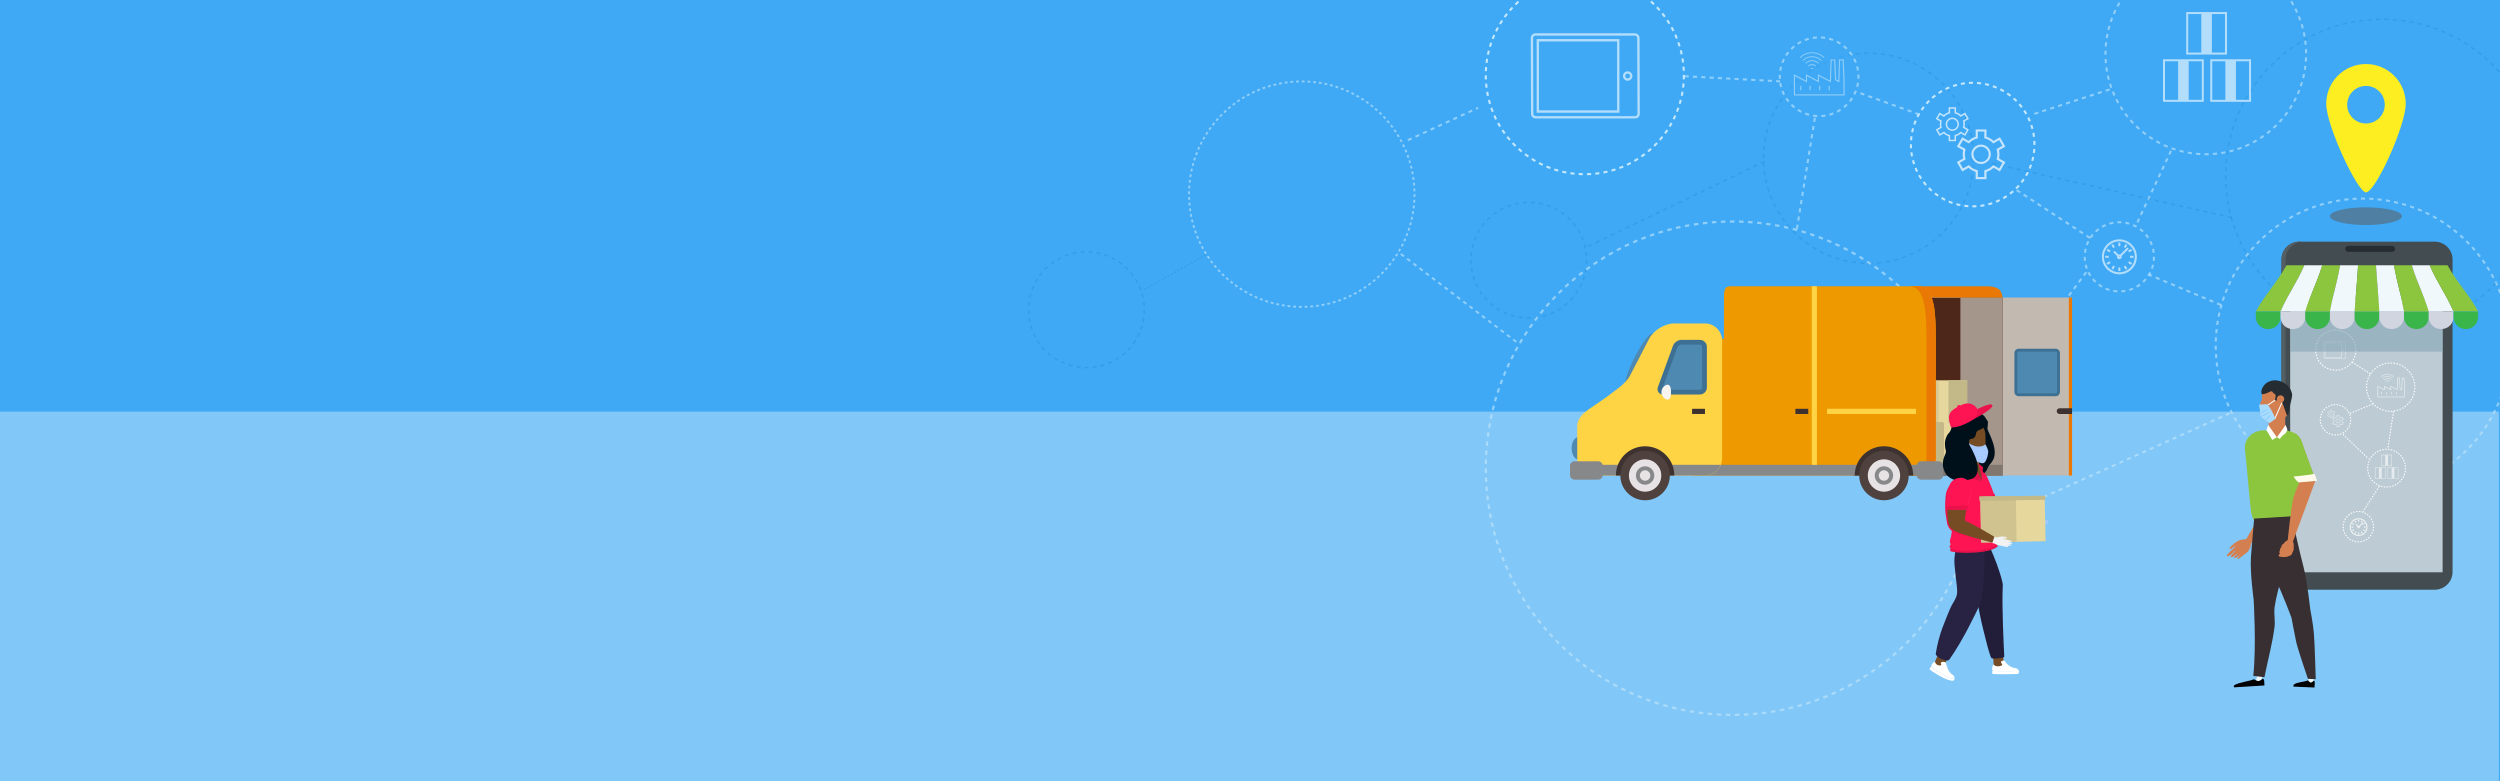
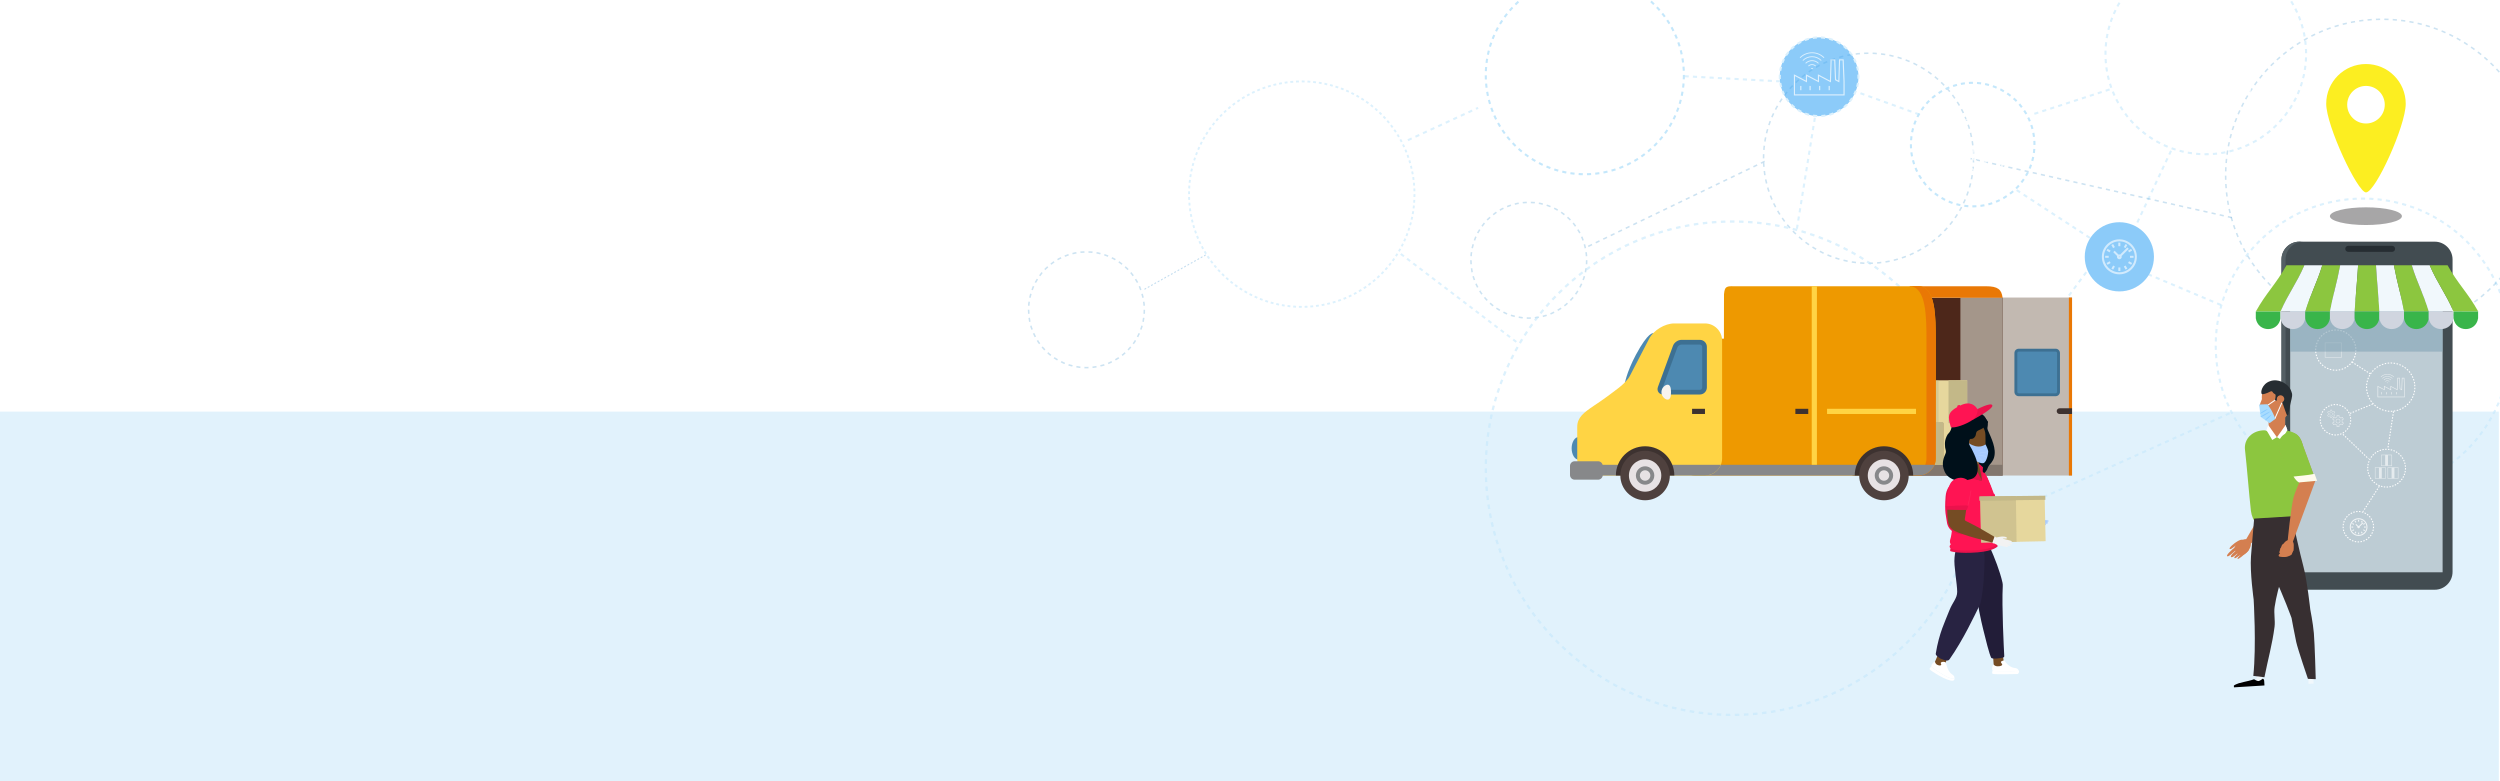
<svg xmlns="http://www.w3.org/2000/svg" xmlns:xlink="http://www.w3.org/1999/xlink" id="ep3ryl8lskyo1" viewBox="-720 0 1200 375" shape-rendering="geometricPrecision" text-rendering="geometricPrecision" width="1200" height="375" preserveAspectRatio="xMidYMin slice" aria-hidden="true" focusable="false">
  <style>#ep3ryl8lskyo27_tr {animation: ep3ryl8lskyo27_tr__tr 6000ms linear infinite normal forwards}@keyframes ep3ryl8lskyo27_tr__tr { 0% {transform: translate(111.6px,224.74px) rotate(0deg)} 100% {transform: translate(111.6px,224.74px) rotate(-90.038deg)} }#ep3ryl8lskyo29_tr {animation: ep3ryl8lskyo29_tr__tr 6000ms linear infinite normal forwards}@keyframes ep3ryl8lskyo29_tr__tr { 0% {transform: translate(111.6px,224.74px) rotate(0deg)} 100% {transform: translate(111.6px,224.74px) rotate(-90.038deg)} }#ep3ryl8lskyo31_tr {animation: ep3ryl8lskyo31_tr__tr 6000ms linear infinite normal forwards}@keyframes ep3ryl8lskyo31_tr__tr { 0% {transform: translate(337.982px,26.575px) rotate(-89.181deg)} 100% {transform: translate(337.982px,26.575px) rotate(28.586deg)} }#ep3ryl8lskyo33_tr {animation: ep3ryl8lskyo33_tr__tr 6000ms linear infinite normal forwards}@keyframes ep3ryl8lskyo33_tr__tr { 0% {transform: translate(414.19px,165.97px) rotate(0deg)} 100% {transform: translate(414.19px,165.97px) rotate(90.347deg)} }#ep3ryl8lskyo35_tr {animation: ep3ryl8lskyo35_tr__tr 6000ms linear infinite normal forwards}@keyframes ep3ryl8lskyo35_tr__tr { 0% {transform: translate(423.4px,84.34px) rotate(0deg)} 100% {transform: translate(423.4px,84.34px) rotate(-88.051deg)} }#ep3ryl8lskyo41_tr {animation: ep3ryl8lskyo41_tr__tr 6000ms linear infinite normal forwards}@keyframes ep3ryl8lskyo41_tr__tr { 0% {transform: translate(225.89px,69.401px) rotate(-85.934deg)} 100% {transform: translate(225.89px,69.401px) rotate(15.22deg)} }#ep3ryl8lskyo60_tr {animation: ep3ryl8lskyo60_tr__tr 6000ms linear infinite normal forwards}@keyframes ep3ryl8lskyo60_tr__tr { 0% {transform: translate(40.72px,36.09px) rotate(0deg)} 100% {transform: translate(40.72px,36.09px) rotate(89.501deg)} }#ep3ryl8lskyo188_to {animation: ep3ryl8lskyo188_to__to 6000ms linear infinite normal forwards}@keyframes ep3ryl8lskyo188_to__to { 0% {transform: translate(415.665px,69.37px)} 5% {transform: translate(415.755px,71.16px)} 8.333% {transform: translate(415.665px,69.37px)} 11.667% {transform: translate(415.755px,71.16px)} 25% {transform: translate(415.755px,66px)} 29.167% {transform: translate(415.755px,71.16px)} 32.5% {transform: translate(415.665px,69.37px)} 35.833% {transform: translate(415.755px,71.16px)} 50% {transform: translate(415.755px,66px)} 54.5% {transform: translate(415.755px,71.16px)} 57.833% {transform: translate(415.665px,69.37px)} 61.167% {transform: translate(415.755px,71.16px)} 75.333% {transform: translate(415.755px,66px)} 100% {transform: translate(415.755px,66px)} }#ep3ryl8lskyo298_to {animation: ep3ryl8lskyo298_to__to 6000ms linear infinite normal forwards}@keyframes ep3ryl8lskyo298_to__to { 0% {transform: translate(361.684px,252.846px)} 40% {transform: translate(341.976px,252.82px)} 65% {transform: translate(341.976px,252.82px)} 93.333% {transform: translate(360.651px,253px)} 100% {transform: translate(360.651px,253px)} }#ep3ryl8lskyo301_tr {animation: ep3ryl8lskyo301_tr__tr 6000ms linear infinite normal forwards}@keyframes ep3ryl8lskyo301_tr__tr { 0% {transform: translate(389.247px,211.355px) rotate(-20.968deg)} 33.333% {transform: translate(389.247px,211.355px) rotate(-20.968deg)} 40% {transform: translate(389.247px,211.355px) rotate(8.879deg)} 65% {transform: translate(389.247px,211.355px) rotate(8.879deg)} 80% {transform: translate(389.247px,211.355px) rotate(64.84deg)} 100% {transform: translate(389.247px,211.355px) rotate(64.84deg)} }#ep3ryl8lskyo401_to {animation: ep3ryl8lskyo401_to__to 6000ms linear infinite normal forwards}@keyframes ep3ryl8lskyo401_to__to { 0% {transform: translate(242.57px,259.13px)} 33.333% {transform: translate(299.569px,260.117px)} 100% {transform: translate(299.569px,260.117px)} }#ep3ryl8lskyo403_tr {animation: ep3ryl8lskyo403_tr__tr 6000ms linear infinite normal forwards}@keyframes ep3ryl8lskyo403_tr__tr { 0% {transform: translate(274.524px,263.597px) rotate(0deg)} 5% {transform: translate(274.524px,263.597px) rotate(18.671deg)} 8.833% {transform: translate(274.524px,263.597px) rotate(2.779deg)} 13.5% {transform: translate(274.524px,263.597px) rotate(32.687deg)} 19% {transform: translate(274.524px,263.597px) rotate(-2.226deg)} 24% {transform: translate(274.524px,263.597px) rotate(35.003deg)} 28.333% {transform: translate(274.524px,263.597px) rotate(-3.123deg)} 33.333% {transform: translate(274.524px,263.597px) rotate(7.788deg)} 100% {transform: translate(274.524px,263.597px) rotate(7.788deg)} }#ep3ryl8lskyo410_tr {animation: ep3ryl8lskyo410_tr__tr 6000ms linear infinite normal forwards}@keyframes ep3ryl8lskyo410_tr__tr { 0% {transform: translate(276.673px,266.223px) rotate(0deg)} 5% {transform: translate(276.673px,266.223px) rotate(-30.427deg)} 8.833% {transform: translate(276.673px,266.223px) rotate(-3.871deg)} 13.5% {transform: translate(276.673px,266.223px) rotate(-26.253deg)} 19% {transform: translate(276.673px,266.223px) rotate(7.847deg)} 24% {transform: translate(276.673px,266.223px) rotate(-25.325deg)} 28.333% {transform: translate(276.673px,266.223px) rotate(7.41deg)} 33.333% {transform: translate(276.673px,266.223px) rotate(-8.704deg)} 100% {transform: translate(276.673px,266.223px) rotate(-8.704deg)} }#ep3ryl8lskyo416_tr {animation: ep3ryl8lskyo416_tr__tr 6000ms linear infinite normal forwards}@keyframes ep3ryl8lskyo416_tr__tr { 0% {transform: translate(279.281px,230.447px) rotate(20.011deg)} 33.333% {transform: translate(279.281px,230.447px) rotate(20.011deg)} 40% {transform: translate(279.281px,230.447px) rotate(2.016deg)} 58.333% {transform: translate(279.281px,230.447px) rotate(2.016deg)} 65% {transform: translate(279.281px,230.447px) rotate(29.18deg)} 100% {transform: translate(279.281px,230.447px) rotate(29.18deg)} }#ep3ryl8lskyo451_to {animation: ep3ryl8lskyo451_to__to 6000ms linear infinite normal forwards}@keyframes ep3ryl8lskyo451_to__to { 0% {transform: translate(246.03px,249.196px)} 33.333% {transform: translate(304.377px,249.41px)} 40% {transform: translate(317.2px,245.302px)} 50% {transform: translate(321.734px,243.61px)} 65% {transform: translate(321.734px,243.61px)} 93.333% {transform: translate(344.883px,242.649px)} 100% {transform: translate(344.883px,242.649px)} }#ep3ryl8lskyo456_to {animation: ep3ryl8lskyo456_to__to 6000ms linear infinite normal forwards}@keyframes ep3ryl8lskyo456_to__to { 0% {transform: translate(219.245px,227.558px)} 33.333% {transform: translate(280.153px,229.084px)} 40% {transform: translate(276.615px,229.704px)} 50% {transform: translate(276.615px,229.704px)} 58.333% {transform: translate(276.615px,229.704px)} 65% {transform: translate(277.79px,229.061px)} 100% {transform: translate(277.79px,229.061px)} }#ep3ryl8lskyo456_tr {animation: ep3ryl8lskyo456_tr__tr 6000ms linear infinite normal forwards}@keyframes ep3ryl8lskyo456_tr__tr { 0% {transform: rotate(30.91deg)} 33.333% {transform: rotate(30.91deg)} 40% {transform: rotate(8.908deg)} 50% {transform: rotate(0.785deg)} 65% {transform: rotate(28.444deg)} 100% {transform: rotate(28.444deg)} }#ep3ryl8lskyo466_to {animation: ep3ryl8lskyo466_to__to 6000ms linear infinite normal forwards}@keyframes ep3ryl8lskyo466_to__to { 0% {transform: translate(379.531px,209.524px)} 33.333% {transform: translate(364.552px,209.694px)} 40% {transform: translate(363.903px,210.752px)} 65% {transform: translate(363.903px,210.752px)} 93.333% {transform: translate(382.829px,211.062px)} 100% {transform: translate(382.829px,211.062px)} }#ep3ryl8lskyo466_tr {animation: ep3ryl8lskyo466_tr__tr 6000ms linear infinite normal forwards}@keyframes ep3ryl8lskyo466_tr__tr { 0% {transform: rotate(-4.692deg)} 33.333% {transform: rotate(-4.692deg)} 40% {transform: rotate(31.073deg)} 65% {transform: rotate(31.073deg)} 100% {transform: rotate(31.073deg)} }</style>
  <defs>
    <polygon id="ep3ryl8lskyo2" points="452.52,269.26 381.52,269.26 381.52,235.05 381.52,129.79 452.52,129.79" />
  </defs>
  <g id="ep3ryl8lskyo3">
-     <rect id="ep3ryl8lskyo4" width="1200" height="375.493" rx="0" ry="0" transform="matrix(1 0 0 1 -720 0)" fill="rgb(63,169,245)" stroke="none" stroke-width="1" />
    <rect id="ep3ryl8lskyo5" width="1199.44" height="177.43" rx="0" ry="0" transform="matrix(1 0 0 1 -720 197.57)" opacity="0.5" fill="rgb(196,231,251)" stroke="none" stroke-width="1" />
  </g>
  <g id="ep3ryl8lskyo6">
    <g id="ep3ryl8lskyo7" opacity="0.2">
      <circle id="ep3ryl8lskyo8" r="27.78" transform="matrix(1 0 0 1 13.82 124.91)" fill="none" stroke="rgb(0,113,188)" stroke-width="0.75" stroke-miterlimit="10" stroke-dasharray="1.939,1.939,1.939,1.939,1.939,1.939" />
      <circle id="ep3ryl8lskyo9" r="27.78" transform="matrix(1 0 0 1 -198.5 148.69)" fill="none" stroke="rgb(0,113,188)" stroke-width="0.75" stroke-miterlimit="10" stroke-dasharray="1.939,1.939,1.939,1.939,1.939,1.939" />
    </g>
    <g id="ep3ryl8lskyo10" opacity="0.2">
      <circle id="ep3ryl8lskyo11" r="50.42" transform="matrix(1 0 0 1 176.92 75.96)" fill="none" stroke="rgb(0,113,188)" stroke-width="0.75" stroke-miterlimit="10" stroke-dasharray="2.03,2.03,2.03,2.03,2.03,2.03" />
    </g>
    <line id="ep3ryl8lskyo12" x1="78.6" y1="111.03" x2="59.55" y2="79.19" transform="matrix(0.27 -1.163 0.764 0.177 -247.305 194.137)" opacity="0.6" fill="none" stroke="rgba(0,113,188,0.41)" stroke-width="0.5" stroke-miterlimit="12" stroke-dashoffset="2" stroke-dasharray="1,1" />
    <line id="ep3ryl8lskyo13" x1="78.6" y1="111.03" x2="59.55" y2="79.19" transform="matrix(1.847 -0.681 0.641 1.737 -208.515 24.773)" opacity="0.6" fill="none" stroke="rgb(196,231,251)" stroke-width="0.5" stroke-miterlimit="12" stroke-dashoffset="2" stroke-dasharray="1,1" />
    <line id="ep3ryl8lskyo14" x1="78.6" y1="111.03" x2="59.55" y2="79.19" transform="matrix(-0.107 0.994 -0.994 -0.107 74.562 1.042)" opacity="0.6" fill="none" stroke="rgb(196,231,251)" stroke-width="1" stroke-miterlimit="10" stroke-dasharray="2,2,2,2,2,2" />
    <line id="ep3ryl8lskyo15" x1="134.53" y1="39.05" x2="88.21" y2="36.56" opacity="0.6" fill="none" stroke="rgb(196,231,251)" stroke-width="1" stroke-miterlimit="10" stroke-dasharray="2,2,2,2,2,2" />
    <line id="ep3ryl8lskyo16" x1="201.24" y1="54.94" x2="171.23" y2="44.1" opacity="0.6" fill="none" stroke="rgb(196,231,251)" stroke-width="1" stroke-miterlimit="10" stroke-dasharray="2,2,2,2,2,2" />
    <line id="ep3ryl8lskyo17" x1="292.63" y1="42.93" x2="254.65" y2="55.24" opacity="0.6" fill="none" stroke="rgb(196,231,251)" stroke-width="1" stroke-miterlimit="10" stroke-dasharray="2,2,2,2,2,2" />
    <line id="ep3ryl8lskyo18" x1="322.09" y1="72.38" x2="305.48" y2="107.72" opacity="0.6" fill="none" stroke="rgb(196,231,251)" stroke-width="1" stroke-miterlimit="10" stroke-dasharray="2,2,2,2,2,2" />
    <line id="ep3ryl8lskyo19" x1="281.4" y1="130.63" x2="232.7" y2="196.58" opacity="0.6" fill="none" stroke="rgb(196,231,251)" stroke-width="1" stroke-miterlimit="10" stroke-dasharray="2,2,2,2,2,2" />
    <line id="ep3ryl8lskyo20" x1="283.17" y1="114.2" x2="247.27" y2="90.77" opacity="0.6" fill="none" stroke="rgb(196,231,251)" stroke-width="1" stroke-miterlimit="10" stroke-dasharray="2,2,2,2,2,2" />
    <line id="ep3ryl8lskyo21" x1="346.06" y1="146.4" x2="311.4" y2="131.78" opacity="0.6" fill="none" stroke="rgb(196,231,251)" stroke-width="1" stroke-miterlimit="10" stroke-dasharray="2,2,2,2,2,2" />
    <line id="ep3ryl8lskyo22" x1="350.2" y1="198.38" x2="224.9" y2="254.81" opacity="0.6" fill="none" stroke="rgb(196,231,251)" stroke-width="1" stroke-miterlimit="10" stroke-dasharray="2,2,2,2,2,2" />
    <line id="ep3ryl8lskyo23" x1="151.14" y1="56.53" x2="142.52" y2="109.8" opacity="0.6" fill="none" stroke="rgb(196,231,251)" stroke-width="1" stroke-miterlimit="10" stroke-dasharray="2,2,2,2,2,2" />
    <line id="ep3ryl8lskyo24" x1="127.04" y1="77.46" x2="42.24" y2="118.3" opacity="0.2" fill="none" stroke="rgb(0,113,188)" stroke-width="0.75" stroke-miterlimit="10" stroke-dasharray="2,2,2,2,2,2" />
    <line id="ep3ryl8lskyo25" x1="351.31" y1="104.45" x2="225.89" y2="76.13" opacity="0.2" fill="none" stroke="rgb(0,113,188)" stroke-width="0.75" stroke-miterlimit="10" stroke-dasharray="2,2,2,2,2,2" />
    <g id="ep3ryl8lskyo26" transform="matrix(0.457 0 0 0.457 -146.157 -9.513)" opacity="0.6">
      <g id="ep3ryl8lskyo27_tr" transform="translate(111.6,224.74) rotate(0)">
        <circle id="ep3ryl8lskyo27" r="118.41" transform="translate(0,-0)" fill="none" stroke="rgb(196,231,251)" stroke-width="2" stroke-miterlimit="9" stroke-dasharray="3,3" />
      </g>
    </g>
    <g id="ep3ryl8lskyo28" opacity="0.6">
      <g id="ep3ryl8lskyo29_tr" transform="translate(111.6,224.74) rotate(0)">
        <circle id="ep3ryl8lskyo29" r="118.41" transform="translate(0,-0)" fill="none" stroke="rgb(196,231,251)" stroke-width="1.083" stroke-miterlimit="10" stroke-dasharray="2.175,2.175,2.175,2.175,2.175,2.175" />
      </g>
    </g>
    <g id="ep3ryl8lskyo30" opacity="0.6">
      <g id="ep3ryl8lskyo31_tr" transform="translate(337.982,26.575) rotate(-89.181)">
        <ellipse id="ep3ryl8lskyo31" rx="48.15" ry="48.15" transform="skewX(-0) skewY(0) scale(1,1) translate(0.7,0.788)" fill="none" stroke="rgb(196,231,251)" stroke-width="1" stroke-miterlimit="10" stroke-dasharray="2.016,2.016,2.016,2.016,2.016,2.016" />
      </g>
    </g>
    <g id="ep3ryl8lskyo32" opacity="0.6">
      <g id="ep3ryl8lskyo33_tr" transform="translate(414.19,165.97) rotate(0)">
        <circle id="ep3ryl8lskyo33" r="70.65" transform="translate(-0,0)" fill="none" stroke="rgb(196,231,251)" stroke-width="1" stroke-miterlimit="10" stroke-dasharray="2,2,2,2,2,2" />
      </g>
    </g>
    <g id="ep3ryl8lskyo34" opacity="0.2">
      <g id="ep3ryl8lskyo35_tr" transform="translate(423.4,84.34) rotate(0)">
        <circle id="ep3ryl8lskyo35" r="75.1" transform="translate(0,-0)" fill="none" stroke="rgb(0,113,188)" stroke-width="0.75" stroke-miterlimit="10" stroke-dasharray="2.017,2.017,2.017,2.017,2.017,2.017" />
      </g>
    </g>
    <g id="ep3ryl8lskyo36" opacity="0.6">
      <circle id="ep3ryl8lskyo37" r="16.61" transform="matrix(1 0 0 1 297.29 123.27)" fill="rgb(63,169,245)" stroke="none" stroke-width="1" />
-       <circle id="ep3ryl8lskyo38" r="16.61" transform="matrix(1 0 0 1 297.29 123.27)" fill="none" stroke="rgb(196,231,251)" stroke-width="1" stroke-miterlimit="10" stroke-dasharray="1.932,1.932,1.932,1.932,1.932,1.932" />
    </g>
    <g id="ep3ryl8lskyo39">
      <g id="ep3ryl8lskyo40">
        <g id="ep3ryl8lskyo41_tr" transform="translate(225.89,69.401) rotate(-85.934)">
          <ellipse id="ep3ryl8lskyo41" rx="29.65" ry="29.65" transform="scale(1,1) translate(0.071,0.997)" fill="none" stroke="rgb(196,231,251)" stroke-width="1" stroke-miterlimit="10" stroke-dasharray="1.94,1.94,1.94,1.94,1.94,1.94" />
        </g>
      </g>
      <g id="ep3ryl8lskyo42" opacity="0.7">
        <path id="ep3ryl8lskyo43" d="M218.89,65.39C219.75,65.12,220.55,64.66,221.22,64.04L223.29,65.24L225.06,62.17L222.99,60.97C223.09,60.53,223.14,60.08,223.14,59.63C223.14,59.18,223.09,58.73,222.99,58.29L225.06,57.09L223.29,54.02L221.22,55.22C220.55,54.6,219.76,54.14,218.89,53.87L218.89,51.48L215.35,51.48L215.35,53.87C214.49,54.14,213.69,54.6,213.02,55.22L210.95,54.02L209.18,57.09L211.25,58.29C211.15,58.73,211.1,59.18,211.1,59.63C211.1,60.08,211.15,60.53,211.25,60.97L209.18,62.17L210.95,65.24L213.02,64.04C213.69,64.66,214.48,65.12,215.35,65.39L215.35,67.78L218.89,67.78L218.89,65.39ZM216.06,64.85L215.79,64.78C214.86,64.54,214.01,64.05,213.33,63.36L213.14,63.16L211.21,64.27L210.15,62.43L212.08,61.32L212,61.05C211.87,60.59,211.81,60.11,211.81,59.63C211.81,59.15,211.88,58.67,212,58.21L212.07,57.95L210.14,56.84L211.2,55L213.13,56.11L213.32,55.91C214,55.22,214.85,54.73,215.78,54.49L216.05,54.42L216.05,52.2L218.17,52.2L218.17,54.42L218.44,54.49C219.37,54.73,220.22,55.22,220.9,55.91L221.09,56.11L223.02,55L224.08,56.84L222.15,57.95L222.22,58.21C222.35,58.67,222.41,59.15,222.41,59.63C222.41,60.11,222.34,60.59,222.22,61.05L222.15,61.31L224.08,62.42L223.02,64.26L221.09,63.15L220.9,63.35C220.22,64.04,219.37,64.53,218.44,64.77L218.17,64.84L218.17,67.06L216.05,67.06L216.05,64.85ZM218.39,62.55L218.39,62.55C218.6,62.46,218.81,62.34,219,62.19C219.71,61.66,220.18,60.86,220.28,59.98C220.29,59.85,220.3,59.74,220.3,59.62C220.3,59.51,220.29,59.39,220.28,59.26C220.18,58.38,219.72,57.58,219,57.05C218.8,56.91,218.6,56.79,218.39,56.69C217.58,56.34,216.65,56.34,215.84,56.69C215.63,56.78,215.42,56.9,215.23,57.05C214.52,57.58,214.05,58.38,213.95,59.26C213.94,59.39,213.93,59.5,213.93,59.62C213.93,59.73,213.94,59.85,213.95,59.98C214.05,60.86,214.51,61.66,215.23,62.19C215.43,62.33,215.63,62.45,215.84,62.55C216.25,62.73,216.67,62.82,217.12,62.82C217.57,62.82,217.99,62.73,218.39,62.55ZM218.11,57.36C218.27,57.43,218.43,57.53,218.59,57.64C219.15,58.05,219.51,58.68,219.58,59.36C219.59,59.46,219.6,59.55,219.6,59.64C219.6,59.73,219.59,59.82,219.58,59.92C219.5,60.6,219.14,61.23,218.59,61.64C218.44,61.75,218.28,61.85,218.11,61.92L218.11,61.92C217.48,62.2,216.76,62.2,216.13,61.92C215.97,61.85,215.81,61.75,215.65,61.64C215.09,61.23,214.73,60.6,214.66,59.92C214.65,59.82,214.64,59.73,214.64,59.64C214.64,59.55,214.65,59.46,214.66,59.36C214.74,58.68,215.1,58.05,215.65,57.64C215.8,57.53,215.96,57.43,216.13,57.36C216.45,57.22,216.78,57.15,217.12,57.15C217.46,57.15,217.79,57.22,218.11,57.36Z" fill="rgb(255,255,255)" stroke="none" stroke-width="1" />
        <path id="ep3ryl8lskyo44" d="M233.52,82.51C234.79,82.12,235.96,81.44,236.93,80.54L239.97,82.3L242.57,77.8L239.53,76.05C239.68,75.4,239.75,74.74,239.75,74.08C239.75,73.42,239.68,72.76,239.53,72.11L242.57,70.36L239.97,65.86L236.93,67.62C235.95,66.71,234.78,66.04,233.52,65.65L233.52,62.14L228.32,62.14L228.32,65.65C227.05,66.04,225.88,66.72,224.91,67.62L221.87,65.86L219.27,70.36L222.31,72.11C222.16,72.76,222.09,73.42,222.09,74.08C222.09,74.74,222.16,75.4,222.31,76.05L219.27,77.8L221.87,82.3L224.91,80.54C225.89,81.45,227.06,82.12,228.32,82.51L228.32,86.02L233.52,86.02L233.52,82.51ZM229.36,81.71L228.97,81.61C227.6,81.26,226.36,80.54,225.36,79.52L225.08,79.23L222.25,80.86L220.69,78.16L223.52,76.53L223.41,76.14C223.22,75.46,223.13,74.76,223.13,74.05C223.13,73.35,223.23,72.65,223.41,71.96L223.52,71.57L220.69,69.94L222.25,67.24L225.08,68.87L225.36,68.58C226.36,67.56,227.61,66.84,228.97,66.49L229.36,66.39L229.36,63.13L232.48,63.13L232.48,66.39L232.87,66.49C234.24,66.84,235.48,67.56,236.48,68.58L236.76,68.87L239.59,67.24L241.15,69.94L238.32,71.57L238.43,71.96C238.62,72.64,238.71,73.34,238.71,74.05C238.71,74.75,238.61,75.45,238.43,76.14L238.32,76.53L241.15,78.16L239.59,80.86L236.76,79.23L236.48,79.52C235.48,80.54,234.23,81.26,232.87,81.61L232.48,81.71L232.48,84.97L229.36,84.97L229.36,81.71ZM232.79,78.35L232.79,78.35C233.1,78.21,233.41,78.04,233.69,77.83C234.74,77.06,235.42,75.88,235.56,74.59C235.58,74.4,235.59,74.23,235.59,74.07C235.59,73.91,235.58,73.73,235.56,73.55C235.42,72.27,234.73,71.08,233.69,70.31C233.4,70.1,233.1,69.92,232.79,69.79C231.6,69.27,230.24,69.27,229.05,69.79C228.74,69.93,228.43,70.1,228.15,70.31C227.1,71.08,226.42,72.26,226.28,73.55C226.26,73.73,226.25,73.91,226.25,74.07C226.25,74.23,226.26,74.41,226.28,74.59C226.42,75.87,227.11,77.06,228.15,77.83C228.44,78.04,228.74,78.22,229.05,78.35C229.64,78.61,230.27,78.74,230.92,78.74C231.57,78.74,232.2,78.61,232.79,78.35ZM232.38,70.73C232.62,70.84,232.86,70.97,233.08,71.14C233.9,71.74,234.43,72.66,234.54,73.66C234.56,73.81,234.56,73.94,234.56,74.07C234.56,74.2,234.55,74.33,234.54,74.48C234.43,75.48,233.9,76.4,233.08,77C232.86,77.17,232.62,77.3,232.38,77.41L232.38,77.41C231.46,77.81,230.4,77.81,229.47,77.41C229.23,77.3,228.99,77.17,228.77,77C227.95,76.4,227.42,75.48,227.31,74.48C227.29,74.33,227.29,74.2,227.29,74.07C227.29,73.94,227.3,73.81,227.31,73.66C227.42,72.66,227.95,71.74,228.77,71.14C228.99,70.97,229.23,70.84,229.47,70.73C229.93,70.53,230.42,70.43,230.92,70.43C231.42,70.43,231.91,70.53,232.38,70.73Z" fill="rgb(255,255,255)" stroke="none" stroke-width="1" />
      </g>
    </g>
    <g id="ep3ryl8lskyo45" opacity="0.6">
      <g id="ep3ryl8lskyo46">
        <circle id="ep3ryl8lskyo47" r="18.89" transform="matrix(-0.926 0.379 -0.379 -0.926 153.17 36.84)" fill="rgb(63,169,245)" stroke="none" stroke-width="1" />
        <ellipse id="ep3ryl8lskyo48" rx="18.89" ry="18.89" transform="matrix(0.627 -0.779 0.779 0.627 153.177 36.847)" fill="none" stroke="rgb(196,231,251)" stroke-width="1" stroke-miterlimit="10" stroke-dasharray="1.977,1.977,1.977,1.977,1.977,1.977" />
      </g>
      <g id="ep3ryl8lskyo49" opacity="0.7">
        <g id="ep3ryl8lskyo50">
          <line id="ep3ryl8lskyo51" x1="154.05" y1="29.24" x2="154.05" y2="29.24" fill="rgb(255,255,255)" stroke="none" stroke-width="1" />
          <g id="ep3ryl8lskyo52">
            <path id="ep3ryl8lskyo53" d="M144.02,27.71C145.56,26.17,147.62,25.32,149.8,25.32M149.8,27.21C148.12,27.21,146.55,27.86,145.36,29.05M149.8,29.11C148.63,29.11,147.53,29.57,146.7,30.39M149.8,31C149.14,31,148.51,31.26,148.04,31.73M149.8,32.9C149.64,32.9,149.5,32.96,149.39,33.07" fill="none" stroke="rgb(255,255,255)" stroke-width="0.43" stroke-miterlimit="10" />
          </g>
        </g>
        <g id="ep3ryl8lskyo54">
          <line id="ep3ryl8lskyo55" x1="145.52" y1="29.24" x2="145.52" y2="29.24" fill="rgb(255,255,255)" stroke="none" stroke-width="1" />
          <g id="ep3ryl8lskyo56">
            <path id="ep3ryl8lskyo57" d="M149.77,25.32C151.95,25.32,154.01,26.17,155.55,27.71M154.21,29.05C153.02,27.86,151.45,27.21,149.77,27.21M152.87,30.39C152.04,29.56,150.94,29.11,149.77,29.11M151.53,31.73C151.06,31.26,150.44,31,149.77,31M150.18,33.07C150.07,32.96,149.92,32.9,149.77,32.9" fill="none" stroke="rgb(255,255,255)" stroke-width="0.43" stroke-miterlimit="10" />
          </g>
        </g>
      </g>
      <path id="ep3ryl8lskyo58" d="M149.12,43.29L148.58,43.29L148.58,41.24L149.12,41.24L149.12,43.29ZM153.71,41.24L153.17,41.24L153.17,43.29L153.71,43.29L153.71,41.24ZM144.66,41.24L144.12,41.24L144.12,43.29L144.66,43.29L144.66,41.24ZM158.29,41.24L157.75,41.24L157.75,43.29L158.29,43.29L158.29,41.24ZM165.41,39.12L164.97,28.47L162.73,28.47L162.4,38.69L161.33,38.13L160.93,28.47L158.69,28.47L158.36,38.69L152.59,35.66L152.59,38.68L146.83,35.66L146.83,38.68L141.07,35.66L141.07,45.82L165.42,45.82L165.41,39.12ZM141.6,36.54L147.36,39.56L147.36,36.54L153.12,39.56L153.12,36.54L158.86,39.55L159.19,29L160.4,29L160.79,38.46L162.89,39.56L163.24,29L164.45,29L164.87,39.13L164.87,45.29L141.6,45.29L141.6,36.54Z" opacity="0.7" fill="rgb(255,255,255)" stroke="none" stroke-width="1" />
    </g>
    <g id="ep3ryl8lskyo59">
      <g id="ep3ryl8lskyo60_tr" transform="translate(40.72,36.09) rotate(0)">
        <circle id="ep3ryl8lskyo60" r="47.55" transform="translate(-0,-0)" fill="none" stroke="rgb(196,231,251)" stroke-width="1" stroke-miterlimit="10" stroke-dasharray="1.991,1.991,1.991,1.991,1.991,1.991" />
      </g>
    </g>
    <g id="ep3ryl8lskyo61" opacity="0.6">
      <g id="ep3ryl8lskyo62">
        <rect id="ep3ryl8lskyo63" width="34.21" height="38.62" rx="0" ry="0" transform="matrix(0 -1 1 0 18.144 53.529)" fill="none" stroke="rgb(255,255,255)" stroke-width="1.136" stroke-miterlimit="10" />
      </g>
      <path id="ep3ryl8lskyo64" d="M66.99,18.25C66.99,17,65.96,15.98,64.71,15.98L17.01,15.98C16.4,15.98,15.84,16.22,15.41,16.65C14.98,17.08,14.75,17.65,14.75,18.26L14.88,54.6C14.88,55.85,15.91,56.87,17.16,56.87L64.86,56.87C65.47,56.87,66.03,56.63,66.46,56.2C66.89,55.77,67.12,55.2,67.12,54.59L66.99,18.25ZM65.66,55.4C65.45,55.61,65.16,55.73,64.86,55.73L17.16,55.73C16.53,55.73,16.02,55.22,16.02,54.59L15.89,18.25C15.89,17.95,16.01,17.66,16.22,17.45C16.43,17.24,16.72,17.12,17.02,17.12L64.72,17.12C65.35,17.12,65.86,17.63,65.86,18.26L65.99,54.6C65.99,54.9,65.87,55.18,65.66,55.4ZM61.28,34.22C60.03,34.22,59.01,35.24,59.01,36.49C59.01,37.74,60.03,38.76,61.28,38.76C62.53,38.76,63.55,37.74,63.55,36.49C63.55,35.24,62.53,34.22,61.28,34.22ZM61.28,37.63C60.65,37.63,60.14,37.12,60.14,36.49C60.14,35.86,60.65,35.35,61.28,35.35C61.91,35.35,62.42,35.86,62.42,36.49C62.41,37.12,61.91,37.63,61.28,37.63Z" fill="rgb(255,255,255)" stroke="none" stroke-width="1" />
    </g>
    <path id="ep3ryl8lskyo65" d="M297.29,114.88C292.66,114.88,288.89,118.65,288.89,123.28C288.89,127.91,292.66,131.68,297.29,131.68C301.92,131.68,305.69,127.91,305.69,123.28C305.68,118.64,301.92,114.88,297.29,114.88ZM297.29,130.69C293.2,130.69,289.87,127.36,289.87,123.27C289.87,119.18,293.2,115.85,297.29,115.85C301.38,115.85,304.71,119.18,304.71,123.27C304.71,127.36,301.38,130.69,297.29,130.69ZM298.92,122.33L298.92,122.33L301.81,119.44L301.12,118.75L298.23,121.64L297.67,122.2C297.55,122.16,297.42,122.13,297.28,122.13C297.14,122.13,297.02,122.16,296.89,122.2L295.04,120.35L294.35,121.04L296.2,122.89C296.16,123.01,296.13,123.14,296.13,123.28C296.13,123.91,296.64,124.43,297.28,124.43C297.7,124.43,298.07,124.2,298.27,123.85C298.37,123.68,298.43,123.49,298.43,123.28C298.43,123.14,298.4,123.02,298.36,122.89L298.92,122.33ZM297.43,123.36C297.4,123.41,297.35,123.45,297.28,123.45C297.19,123.45,297.11,123.37,297.11,123.28C297.11,123.19,297.19,123.11,297.28,123.11C297.31,123.11,297.34,123.12,297.36,123.13C297.39,123.15,297.41,123.17,297.42,123.19L297.42,123.19C297.43,123.22,297.45,123.24,297.45,123.27C297.46,123.3,297.45,123.33,297.43,123.36ZM294.31,127.45L295.16,127.94L294.31,129.41L293.46,128.92L294.31,127.45ZM296.8,130.08L297.78,130.08L297.78,128.38L296.8,128.38L296.8,130.08ZM299.42,127.94L300.27,129.41L301.12,128.92L300.27,127.45L299.42,127.94ZM291.14,126.25L291.63,127.1L293.1,126.25L292.61,125.4L291.14,126.25ZM291.14,120.29L292.61,121.14L293.1,120.29L291.63,119.44L291.14,120.29ZM292.18,122.78L290.48,122.78L290.48,123.76L292.18,123.76L292.18,122.78ZM295.15,118.61L294.3,117.14L293.45,117.63L294.3,119.1L295.15,118.61ZM302.94,119.45L302.93,119.46L302.93,119.46L301.47,120.3L301.71,120.72L301.71,120.72L301.95,121.14L303.41,120.3L303.42,120.29L302.94,119.45ZM301.1,117.63L301.1,117.63L301.11,117.62L300.69,117.38L300.69,117.38L300.27,117.14L300.26,117.15L299.42,118.61L299.84,118.85L300.26,119.09L301.1,117.63ZM297.77,116.48L297.77,116.46L296.79,116.46L296.79,118.16L297.28,118.16L297.77,118.16L297.77,116.48ZM304.08,122.78L304.08,122.78L302.39,122.78L302.39,123.27L302.39,123.76L304.08,123.76L304.1,123.76L304.1,122.78L304.08,122.78ZM301.95,125.4L301.71,125.82L301.71,125.82L301.47,126.24L302.94,127.09L303.18,126.67L303.18,126.67L303.18,126.67L303.18,126.67L303.42,126.25L303.41,126.24L303.41,126.24L301.95,125.4Z" opacity="0.6" fill="rgb(255,255,255)" stroke="none" stroke-width="1" />
    <g id="ep3ryl8lskyo66" opacity="0.6">
      <g id="ep3ryl8lskyo67">
        <path id="ep3ryl8lskyo68" d="M348.47,25.72L329.85,25.72L329.85,6.26L348.47,6.26L348.47,25.72Z" fill="none" stroke="rgb(255,255,255)" stroke-width="0.965" stroke-miterlimit="10" />
        <g id="ep3ryl8lskyo69">
          <g id="ep3ryl8lskyo70">
            <rect id="ep3ryl8lskyo71" width="5.08" height="19.46" rx="0" ry="0" transform="matrix(1 0 0 1 336.62 6.26)" fill="rgb(255,255,255)" stroke="none" stroke-width="1" />
          </g>
        </g>
      </g>
      <g id="ep3ryl8lskyo72">
        <path id="ep3ryl8lskyo73" d="M337.34,48.4L318.72,48.4L318.72,28.93L337.34,28.93L337.34,48.4Z" fill="none" stroke="rgb(255,255,255)" stroke-width="0.965" stroke-miterlimit="10" />
        <g id="ep3ryl8lskyo74">
          <g id="ep3ryl8lskyo75">
            <rect id="ep3ryl8lskyo76" width="5.08" height="19.46" rx="0" ry="0" transform="matrix(1 0 0 1 325.5 28.93)" fill="rgb(255,255,255)" stroke="none" stroke-width="1" />
          </g>
        </g>
      </g>
      <g id="ep3ryl8lskyo77">
        <path id="ep3ryl8lskyo78" d="M360.02,48.4L341.4,48.4L341.4,28.93L360.02,28.93L360.02,48.4Z" fill="none" stroke="rgb(255,255,255)" stroke-width="0.965" stroke-miterlimit="10" />
        <g id="ep3ryl8lskyo79">
          <g id="ep3ryl8lskyo80">
            <rect id="ep3ryl8lskyo81" width="5.08" height="19.46" rx="0" ry="0" transform="matrix(1 0 0 1 348.17 28.93)" fill="rgb(255,255,255)" stroke="none" stroke-width="1" />
          </g>
        </g>
      </g>
    </g>
  </g>
  <g id="ep3ryl8lskyo82">
    <g id="ep3ryl8lskyo83">
      <g id="ep3ryl8lskyo84">
        <path id="ep3ryl8lskyo85" d="M457.23,274.51C457.23,279.22,453.38,283.07,448.68,283.07L383.67,283.07C378.97,283.07,375.12,279.22,375.12,274.51L375.12,124.55C375.12,119.84,378.97,116,383.67,116L448.68,116C453.38,116,457.23,119.85,457.23,124.55L457.23,274.51Z" fill="rgb(66,76,81)" stroke="none" stroke-width="1" />
      </g>
      <g id="ep3ryl8lskyo86">
        <path id="ep3ryl8lskyo87" d="M377.07,274.51L377.07,124.55C377.07,119.84,380.92,116,385.62,116L383.66,116C378.96,116,375.11,119.85,375.11,124.55L375.11,274.51C375.11,279.22,378.96,283.07,383.66,283.07L385.62,283.07C380.92,283.06,377.07,279.22,377.07,274.51Z" fill="rgb(84,95,100)" stroke="none" stroke-width="1" />
      </g>
      <g id="ep3ryl8lskyo88">
        <path id="ep3ryl8lskyo89" d="M429.65,119.45C429.65,120.25,429,120.9,428.2,120.9L407.18,120.9C406.38,120.9,405.72,120.25,405.72,119.45L405.72,119.45C405.72,118.65,406.37,117.99,407.18,117.99L428.2,117.99C429,118,429.65,118.65,429.65,119.45L429.65,119.45Z" fill="rgb(38,45,50)" stroke="none" stroke-width="1" />
      </g>
      <g id="ep3ryl8lskyo90">
        <g id="ep3ryl8lskyo91">
          <clipPath id="ep3ryl8lskyo92">
            <use id="ep3ryl8lskyo93" width="71" height="139.47" xlink:href="#ep3ryl8lskyo2" fill="rgb(0,0,0)" stroke="none" stroke-width="1" />
          </clipPath>
        </g>
      </g>
    </g>
    <g id="ep3ryl8lskyo94">
      <rect id="ep3ryl8lskyo95" width="73.16" height="130.8" rx="0" ry="0" transform="matrix(1 0 0 1 379.29 143.898)" fill="rgb(189,204,212)" stroke="none" stroke-width="1" />
      <g id="ep3ryl8lskyo96" opacity="0.7">
        <path id="ep3ryl8lskyo97" d="M399.39,200.03C399.6,199.97,399.78,199.86,399.94,199.71L400.43,199.99L400.85,199.26L400.36,198.98C400.38,198.88,400.4,198.77,400.4,198.66C400.4,198.55,400.39,198.45,400.36,198.34L400.85,198.06L400.43,197.33L399.94,197.61C399.78,197.46,399.59,197.35,399.39,197.29L399.39,196.72L398.55,196.72L398.55,197.29C398.34,197.35,398.16,197.46,398,197.61L397.51,197.33L397.09,198.06L397.58,198.34C397.56,198.44,397.54,198.55,397.54,198.66C397.54,198.77,397.55,198.87,397.58,198.98L397.09,199.26L397.51,199.99L398,199.71C398.16,199.86,398.35,199.97,398.55,200.03L398.55,200.6L399.39,200.6L399.39,200.03ZM398.72,199.91L398.66,199.89C398.44,199.83,398.24,199.72,398.08,199.55L398.03,199.5L397.57,199.76L397.32,199.32L397.78,199.06L397.76,199C397.73,198.89,397.71,198.78,397.71,198.66C397.71,198.55,397.73,198.43,397.76,198.32L397.78,198.26L397.32,198L397.57,197.56L398.03,197.82L398.08,197.77C398.24,197.61,398.44,197.49,398.66,197.43L398.72,197.41L398.72,196.88L399.22,196.88L399.22,197.41L399.28,197.43C399.5,197.49,399.7,197.6,399.86,197.77L399.91,197.82L400.37,197.56L400.62,198L400.16,198.26L400.18,198.32C400.21,198.43,400.23,198.54,400.23,198.66C400.23,198.77,400.21,198.89,400.18,199L400.16,199.06L400.62,199.32L400.37,199.76L399.91,199.5L399.86,199.55C399.7,199.71,399.5,199.83,399.28,199.89L399.22,199.91L399.22,200.44L398.72,200.44L398.72,199.91ZM399.27,199.36L399.27,199.36C399.32,199.34,399.37,199.31,399.42,199.28C399.59,199.15,399.7,198.96,399.72,198.76C399.72,198.73,399.72,198.7,399.72,198.68C399.72,198.66,399.72,198.63,399.72,198.6C399.7,198.39,399.59,198.2,399.42,198.08C399.37,198.05,399.32,198.02,399.27,198C399.08,197.92,398.86,197.92,398.66,198C398.61,198.02,398.56,198.05,398.51,198.08C398.34,198.21,398.23,198.4,398.21,198.6C398.21,198.63,398.21,198.66,398.21,198.68C398.21,198.7,398.21,198.73,398.21,198.76C398.23,198.97,398.34,199.16,398.51,199.28C398.56,199.31,398.61,199.34,398.66,199.36C398.76,199.4,398.86,199.42,398.96,199.42C399.07,199.42,399.17,199.4,399.27,199.36ZM399.2,198.13C399.24,198.15,399.28,198.17,399.31,198.2C399.44,198.3,399.53,198.45,399.55,198.61C399.55,198.63,399.55,198.66,399.55,198.68C399.55,198.7,399.55,198.72,399.55,198.75C399.53,198.91,399.45,199.06,399.31,199.16C399.27,199.19,399.24,199.21,399.2,199.23L399.2,199.23C399.05,199.3,398.88,199.3,398.73,199.23C398.69,199.21,398.65,199.19,398.62,199.16C398.49,199.06,398.4,198.91,398.38,198.75C398.38,198.73,398.38,198.7,398.38,198.68C398.38,198.66,398.38,198.64,398.38,198.61C398.4,198.45,398.48,198.3,398.62,198.2C398.66,198.17,398.69,198.15,398.73,198.13C398.8,198.1,398.88,198.08,398.97,198.08C399.05,198.08,399.13,198.09,399.2,198.13Z" fill="rgb(255,255,255)" stroke="none" stroke-width="1" />
        <path id="ep3ryl8lskyo98" d="M402.86,204.1C403.16,204.01,403.44,203.85,403.67,203.63L404.39,204.05L405.01,202.98L404.29,202.56C404.33,202.41,404.34,202.25,404.34,202.09C404.34,201.93,404.32,201.78,404.29,201.62L405.01,201.2L404.39,200.13L403.67,200.55C403.44,200.33,403.16,200.17,402.86,200.08L402.86,199.25L401.63,199.25L401.63,200.08C401.33,200.17,401.05,200.33,400.82,200.55L400.1,200.13L399.48,201.2L400.2,201.62C400.16,201.77,400.15,201.93,400.15,202.09C400.15,202.25,400.17,202.4,400.2,202.56L399.48,202.98L400.1,204.05L400.82,203.63C401.05,203.85,401.33,204.01,401.63,204.1L401.63,204.93L402.86,204.93L402.86,204.1ZM401.88,203.91L401.79,203.89C401.47,203.81,401.17,203.64,400.93,203.39L400.86,203.32L400.19,203.71L399.82,203.07L400.49,202.68L400.46,202.59C400.42,202.43,400.39,202.26,400.39,202.09C400.39,201.92,400.41,201.76,400.46,201.59L400.49,201.5L399.82,201.11L400.19,200.47L400.86,200.86L400.93,200.79C401.17,200.55,401.46,200.38,401.79,200.29L401.88,200.27L401.88,199.5L402.62,199.5L402.62,200.27L402.71,200.29C403.03,200.37,403.33,200.54,403.57,200.79L403.64,200.86L404.31,200.47L404.68,201.11L404.01,201.5L404.04,201.59C404.08,201.75,404.11,201.92,404.11,202.09C404.11,202.26,404.09,202.42,404.04,202.59L404.01,202.68L404.68,203.07L404.31,203.71L403.64,203.32L403.57,203.39C403.33,203.63,403.04,203.8,402.71,203.89L402.62,203.91L402.62,204.68L401.88,204.68L401.88,203.91ZM402.69,203.11L402.69,203.11C402.76,203.08,402.84,203.04,402.9,202.99C403.15,202.81,403.31,202.53,403.34,202.22C403.34,202.18,403.35,202.14,403.35,202.1C403.35,202.06,403.35,202.02,403.34,201.98C403.31,201.67,403.14,201.39,402.9,201.21C402.83,201.16,402.76,201.12,402.69,201.09C402.41,200.97,402.08,200.97,401.8,201.09C401.73,201.12,401.65,201.16,401.59,201.21C401.34,201.39,401.18,201.67,401.15,201.98C401.15,202.02,401.14,202.06,401.14,202.1C401.14,202.14,401.14,202.18,401.15,202.22C401.18,202.53,401.35,202.81,401.59,202.99C401.66,203.04,401.73,203.08,401.8,203.11C401.94,203.17,402.09,203.2,402.24,203.2C402.4,203.2,402.55,203.17,402.69,203.11ZM402.59,201.3C402.65,201.32,402.7,201.36,402.76,201.4C402.95,201.54,403.08,201.76,403.11,202C403.11,202.04,403.12,202.07,403.12,202.1C403.12,202.13,403.12,202.16,403.11,202.2C403.08,202.44,402.96,202.65,402.76,202.8C402.71,202.84,402.65,202.87,402.59,202.9L402.59,202.9C402.37,203,402.12,203,401.9,202.9C401.84,202.88,401.79,202.84,401.73,202.8C401.54,202.66,401.41,202.44,401.38,202.2C401.38,202.17,401.37,202.13,401.37,202.1C401.37,202.07,401.37,202.04,401.38,202C401.41,201.76,401.53,201.54,401.73,201.4C401.78,201.36,401.84,201.33,401.9,201.3C402.01,201.25,402.13,201.23,402.25,201.23C402.37,201.23,402.48,201.25,402.59,201.3Z" fill="rgb(255,255,255)" stroke="none" stroke-width="1" />
      </g>
      <g id="ep3ryl8lskyo99">
        <g id="ep3ryl8lskyo100" opacity="0.7">
          <g id="ep3ryl8lskyo101">
            <line id="ep3ryl8lskyo102" x1="428.23" y1="181.76" x2="428.23" y2="181.76" fill="rgb(255,255,255)" stroke="none" stroke-width="1" />
            <g id="ep3ryl8lskyo103">
              <path id="ep3ryl8lskyo104" d="M422.83,180.94C423.66,180.11,424.77,179.65,425.94,179.65M425.94,180.67C425.04,180.67,424.19,181.02,423.55,181.66M425.94,181.69C425.31,181.69,424.72,181.94,424.27,182.38M425.94,182.71C425.58,182.71,425.25,182.85,424.99,183.1M425.94,183.73C425.86,183.73,425.78,183.76,425.72,183.82" fill="none" stroke="rgb(255,255,255)" stroke-width="0.232" stroke-miterlimit="10" />
            </g>
          </g>
          <g id="ep3ryl8lskyo105">
            <line id="ep3ryl8lskyo106" x1="423.64" y1="181.76" x2="423.64" y2="181.76" fill="rgb(255,255,255)" stroke="none" stroke-width="1" />
            <g id="ep3ryl8lskyo107">
              <path id="ep3ryl8lskyo108" d="M425.93,179.65C427.11,179.65,428.21,180.11,429.04,180.94M428.32,181.66C427.68,181.02,426.83,180.67,425.93,180.67M427.6,182.38C427.15,181.93,426.56,181.69,425.93,181.69M426.87,183.1C426.62,182.85,426.28,182.71,425.92,182.71M426.15,183.82C426.09,183.76,426.01,183.73,425.93,183.73" fill="none" stroke="rgb(255,255,255)" stroke-width="0.232" stroke-miterlimit="10" />
            </g>
          </g>
        </g>
        <path id="ep3ryl8lskyo109" d="M425.57,189.32L425.28,189.32L425.28,188.22L425.57,188.22L425.57,189.32ZM428.04,188.22L427.75,188.22L427.75,189.32L428.04,189.32L428.04,188.22ZM423.18,188.22L422.89,188.22L422.89,189.32L423.18,189.32L423.18,188.22ZM430.52,188.22L430.23,188.22L430.23,189.32L430.52,189.32L430.52,188.22ZM434.34,187.08L434.1,181.35L432.89,181.35L432.71,186.85L432.13,186.55L431.91,181.35L430.7,181.35L430.52,186.85L427.41,185.22L427.41,186.84L424.31,185.22L424.31,186.84L421.21,185.22L421.21,190.69L434.32,190.69L434.34,187.08ZM421.53,185.69L424.63,187.31L424.63,185.69L427.73,187.31L427.73,185.69L430.82,187.31L431,181.63L431.65,181.63L431.86,186.72L432.99,187.31L433.17,181.63L433.82,181.63L434.05,187.08L434.05,190.39L421.52,190.39L421.52,185.69Z" opacity="0.7" fill="rgb(255,255,255)" stroke="none" stroke-width="1" />
      </g>
      <path id="ep3ryl8lskyo110" d="M412.13,248.74C409.78,248.74,407.87,250.65,407.87,253C407.87,255.35,409.78,257.26,412.13,257.26C414.48,257.26,416.39,255.35,416.39,253C416.4,250.65,414.48,248.74,412.13,248.74ZM412.13,256.77C410.05,256.77,408.36,255.08,408.36,253C408.36,250.92,410.05,249.23,412.13,249.23C414.21,249.23,415.9,250.92,415.9,253C415.9,255.08,414.21,256.77,412.13,256.77ZM412.96,252.52L412.96,252.52L414.42,251.06L414.07,250.71L412.61,252.17L412.33,252.45C412.27,252.43,412.2,252.41,412.13,252.41C412.06,252.41,412,252.42,411.93,252.45L410.99,251.51L410.64,251.86L411.58,252.8C411.56,252.86,411.54,252.93,411.54,253C411.54,253.32,411.8,253.58,412.12,253.58C412.34,253.58,412.52,253.46,412.62,253.29C412.67,253.2,412.7,253.11,412.7,253C412.7,252.93,412.69,252.87,412.66,252.8L412.96,252.52ZM412.21,253.04C412.19,253.07,412.17,253.08,412.14,253.08C412.09,253.08,412.05,253.04,412.05,252.99C412.05,252.94,412.09,252.9,412.14,252.9C412.16,252.9,412.17,252.9,412.18,252.91C412.19,252.92,412.2,252.93,412.21,252.94L412.21,252.94C412.22,252.95,412.22,252.97,412.22,252.98C412.22,253.02,412.22,253.03,412.21,253.04ZM410.62,255.12L411.05,255.37L410.62,256.12L410.19,255.87L410.62,255.12ZM411.89,256.46L412.39,256.46L412.39,255.6L411.89,255.6L411.89,256.46ZM413.22,255.37L413.65,256.12L414.08,255.87L413.65,255.12L413.22,255.37ZM409.02,254.51L409.27,254.94L410.02,254.51L409.77,254.08L409.02,254.51ZM409.02,251.49L409.77,251.92L410.02,251.49L409.27,251.06L409.02,251.49ZM409.54,252.75L408.68,252.75L408.68,253.25L409.54,253.25L409.54,252.75ZM411.05,250.63L410.62,249.88L410.19,250.13L410.62,250.88L411.05,250.63ZM415,251.06L415,251.06L415,251.06L414.25,251.49L414.37,251.7L414.37,251.7L414.49,251.91L415.23,251.48L415.24,251.48L415,251.06ZM414.07,250.14L414.07,250.14L414.07,250.14L413.86,250.01L413.86,250.01L413.65,249.89L413.65,249.9L413.22,250.64L413.43,250.76L413.64,250.88L414.07,250.14ZM412.38,249.55L412.38,249.55L411.88,249.54L411.88,250.4L412.13,250.4L412.38,250.4L412.38,249.55ZM415.58,252.75L415.58,252.75L414.72,252.75L414.72,253L414.72,253.25L415.58,253.25L415.59,253.25L415.58,252.75L415.58,252.75ZM414.5,254.08L414.38,254.29L414.38,254.29L414.26,254.5L415.01,254.93L415.13,254.72L415.13,254.72L415.13,254.72L415.13,254.72L415.25,254.51L415.24,254.51L415.24,254.51L414.5,254.08Z" opacity="0.8" fill="rgb(255,255,255)" stroke="none" stroke-width="1" />
      <g id="ep3ryl8lskyo111" opacity="0.6">
        <g id="ep3ryl8lskyo112">
          <path id="ep3ryl8lskyo113" d="M428.04,223.58L423.07,223.58L423.07,218.38L428.04,218.38L428.04,223.58Z" fill="none" stroke="rgb(255,255,255)" stroke-width="0.258" stroke-miterlimit="10" />
          <g id="ep3ryl8lskyo114">
            <g id="ep3ryl8lskyo115">
              <rect id="ep3ryl8lskyo116" width="1.36" height="5.2" rx="0" ry="0" transform="matrix(1 0 0 1 424.87 218.38)" fill="rgb(255,255,255)" stroke="none" stroke-width="1" />
            </g>
          </g>
        </g>
        <g id="ep3ryl8lskyo117">
          <path id="ep3ryl8lskyo118" d="M425.06,229.64L420.09,229.64L420.09,224.44L425.06,224.44L425.06,229.64Z" fill="none" stroke="rgb(255,255,255)" stroke-width="0.258" stroke-miterlimit="10" />
          <g id="ep3ryl8lskyo119">
            <g id="ep3ryl8lskyo120">
              <rect id="ep3ryl8lskyo121" width="1.36" height="5.2" rx="0" ry="0" transform="matrix(1 0 0 1 421.9 224.44)" fill="rgb(255,255,255)" stroke="none" stroke-width="1" />
            </g>
          </g>
        </g>
        <g id="ep3ryl8lskyo122">
          <path id="ep3ryl8lskyo123" d="M431.12,229.64L426.15,229.64L426.15,224.44L431.12,224.44L431.12,229.64Z" fill="none" stroke="rgb(255,255,255)" stroke-width="0.258" stroke-miterlimit="10" />
          <g id="ep3ryl8lskyo124">
            <g id="ep3ryl8lskyo125">
              <rect id="ep3ryl8lskyo126" width="1.36" height="5.2" rx="0" ry="0" transform="matrix(1 0 0 1 427.96 224.44)" fill="rgb(255,255,255)" stroke="none" stroke-width="1" />
            </g>
          </g>
        </g>
      </g>
      <g id="ep3ryl8lskyo127">
        <g id="ep3ryl8lskyo128">
          <circle id="ep3ryl8lskyo129" r="9.65" transform="matrix(1 0 0 1 401.17 168.05)" fill="none" stroke="rgb(255,255,255)" stroke-width="0.5" stroke-miterlimit="10" stroke-dasharray="0.722,0.722,0.722,0.722,0.722,0.722" />
        </g>
        <g id="ep3ryl8lskyo130" opacity="0.6">
          <g id="ep3ryl8lskyo131">
            <rect id="ep3ryl8lskyo132" width="6.95" height="7.84" rx="0" ry="0" transform="matrix(0 -1 1 0 396.056 171.514)" fill="none" stroke="rgb(255,255,255)" stroke-width="0.25" stroke-miterlimit="10" />
          </g>
-           <path id="ep3ryl8lskyo133" d="M405.97,164.35C405.97,164.1,405.76,163.89,405.51,163.89L395.83,163.89C395.71,163.89,395.59,163.94,395.5,164.03C395.41,164.12,395.37,164.23,395.37,164.36L395.4,171.74C395.4,171.99,395.61,172.2,395.86,172.2L405.54,172.2C405.66,172.2,405.78,172.15,405.87,172.06C405.96,171.97,406,171.86,406,171.73L405.97,164.35ZM405.7,171.89C405.66,171.93,405.6,171.96,405.54,171.96L395.86,171.96C395.73,171.96,395.63,171.86,395.63,171.73L395.6,164.35C395.6,164.29,395.62,164.23,395.67,164.19C395.71,164.15,395.77,164.12,395.83,164.12L405.51,164.12C405.64,164.12,405.74,164.22,405.74,164.35L405.77,171.73C405.77,171.79,405.74,171.85,405.7,171.89ZM404.81,167.59C404.56,167.59,404.35,167.8,404.35,168.05C404.35,168.3,404.56,168.51,404.81,168.51C405.06,168.51,405.27,168.3,405.27,168.05C405.27,167.8,405.07,167.59,404.81,167.59ZM404.81,168.28C404.68,168.28,404.58,168.18,404.58,168.05C404.58,167.92,404.68,167.82,404.81,167.82C404.94,167.82,405.04,167.92,405.04,168.05C405.04,168.18,404.94,168.28,404.81,168.28Z" fill="rgb(255,255,255)" stroke="none" stroke-width="1" />
        </g>
      </g>
      <g id="ep3ryl8lskyo134">
        <ellipse id="ep3ryl8lskyo135" rx="11.6" ry="11.6" transform="matrix(0.995 -0.099 0.099 0.995 427.538 185.829)" fill="none" stroke="rgb(255,255,255)" stroke-width="0.5" stroke-miterlimit="10" stroke-dasharray="0.715,0.715,0.715,0.715,0.715,0.715" />
      </g>
      <g id="ep3ryl8lskyo136">
        <ellipse id="ep3ryl8lskyo137" rx="7.3" ry="7.3" transform="matrix(0.071 -0.998 0.998 0.071 401.022 201.499)" fill="none" stroke="rgb(255,255,255)" stroke-width="0.5" stroke-miterlimit="10" stroke-dasharray="0.694,0.694,0.694,0.694,0.694,0.694" />
      </g>
      <g id="ep3ryl8lskyo138">
        <path id="ep3ryl8lskyo139" d="M419.3,252.82C419.3,256.85,416.03,260.12,412,260.12C407.97,260.12,404.7,256.85,404.7,252.82C404.7,248.79,407.97,245.52,412,245.52C416.03,245.52,419.3,248.79,419.3,252.82Z" fill="none" stroke="rgb(255,255,255)" stroke-width="0.5" stroke-miterlimit="10" stroke-dasharray="0.694,0.694,0.694,0.694,0.694,0.694" />
      </g>
      <g id="ep3ryl8lskyo140">
        <circle id="ep3ryl8lskyo141" r="9.07" transform="matrix(1 0 0 1 425.57 224.72)" fill="none" stroke="rgb(255,255,255)" stroke-width="0.5" stroke-miterlimit="10" stroke-dasharray="0.678,0.678,0.678,0.678,0.678,0.678" />
      </g>
      <line id="ep3ryl8lskyo142" x1="408.97" y1="173.77" x2="417.81" y2="179.49" fill="none" stroke="rgb(255,255,255)" stroke-width="0.5" stroke-miterlimit="10" stroke-dasharray="0.699,0.699,0.699,0.699,0.699,0.699" />
      <line id="ep3ryl8lskyo143" x1="408.01" y1="198.45" x2="418.88" y2="193.96" fill="none" stroke="rgb(255,255,255)" stroke-width="0.5" stroke-miterlimit="10" stroke-dasharray="0.699,0.699,0.699,0.699,0.699,0.699" />
      <line id="ep3ryl8lskyo144" x1="404.63" y1="208.5" x2="416.92" y2="220.25" fill="none" stroke="rgb(255,255,255)" stroke-width="0.5" stroke-miterlimit="10" stroke-dasharray="0.699,0.699,0.699,0.699,0.699,0.699" />
      <line id="ep3ryl8lskyo145" x1="426.24" y1="214.75" x2="428.9" y2="197.46" fill="none" stroke="rgb(255,255,255)" stroke-width="0.5" stroke-miterlimit="10" stroke-dasharray="0.699,0.699,0.699,0.699,0.699,0.699" />
      <line id="ep3ryl8lskyo146" x1="422.06" y1="233.41" x2="414.3" y2="245.51" fill="none" stroke="rgb(255,255,255)" stroke-width="0.5" stroke-miterlimit="10" stroke-dasharray="0.699,0.699,0.699,0.699,0.699,0.699" />
    </g>
    <g id="ep3ryl8lskyo147">
      <rect id="ep3ryl8lskyo148" width="73.16" height="28.4" rx="0" ry="0" transform="matrix(1 0 0 1 379.29 140.39)" fill="rgb(125,161,179)" fill-opacity="0.55" stroke="none" stroke-width="1" />
    </g>
    <g id="ep3ryl8lskyo149">
      <g id="ep3ryl8lskyo150">
        <g id="ep3ryl8lskyo151">
          <path id="ep3ryl8lskyo152" d="M374.68,149.55C370.71,149.55,366.75,149.55,362.78,149.55C367.69,140.66,372.6,136.21,377.51,127.32C380.38,127.32,383.25,127.32,386.12,127.32C382.31,136.21,378.49,140.66,374.68,149.55Z" fill="rgb(140,198,63)" stroke="none" stroke-width="1" />
        </g>
        <g id="ep3ryl8lskyo153">
          <path id="ep3ryl8lskyo154" d="M386.54,149.55C382.57,149.55,378.61,149.55,374.64,149.55C378.46,140.66,382.28,136.21,386.1,127.32C388.97,127.32,391.84,127.32,394.72,127.32C391.99,136.21,389.27,140.66,386.54,149.55Z" fill="rgb(241,248,252)" stroke="none" stroke-width="1" />
        </g>
        <g id="ep3ryl8lskyo155">
          <path id="ep3ryl8lskyo156" d="M398.4,149.55C394.43,149.55,390.47,149.55,386.5,149.55C389.23,140.66,391.95,136.21,394.68,127.32C397.55,127.32,400.42,127.32,403.3,127.32C401.67,136.21,400.03,140.66,398.4,149.55Z" fill="rgb(140,198,63)" stroke="none" stroke-width="1" />
        </g>
        <g id="ep3ryl8lskyo157">
          <path id="ep3ryl8lskyo158" d="M410.26,149.55C406.3,149.55,402.33,149.55,398.37,149.55C400.01,140.66,401.64,136.21,403.28,127.32C406.15,127.32,409.02,127.32,411.9,127.32C411.35,136.21,410.81,140.66,410.26,149.55Z" fill="rgb(241,248,252)" stroke="none" stroke-width="1" />
        </g>
        <g id="ep3ryl8lskyo159">
          <path id="ep3ryl8lskyo160" d="M422.13,149.55C418.17,149.55,414.2,149.55,410.23,149.55C410.77,140.66,411.32,136.21,411.87,127.32C414.74,127.32,417.61,127.32,420.48,127.32C421.04,136.21,421.58,140.66,422.13,149.55Z" fill="rgb(140,198,63)" stroke="none" stroke-width="1" />
        </g>
        <g id="ep3ryl8lskyo161">
          <path id="ep3ryl8lskyo162" d="M433.99,149.55C430.03,149.55,426.06,149.55,422.1,149.55C421.56,140.66,421.01,136.21,420.47,127.32C423.34,127.32,426.21,127.32,429.08,127.32C430.72,136.21,432.35,140.66,433.99,149.55Z" fill="rgb(241,248,252)" stroke="none" stroke-width="1" />
        </g>
        <g id="ep3ryl8lskyo163">
          <path id="ep3ryl8lskyo164" d="M445.86,149.55C441.89,149.55,437.93,149.55,433.96,149.55C432.32,140.66,430.69,136.21,429.05,127.32C431.92,127.32,434.79,127.32,437.66,127.32C440.4,136.21,443.13,140.66,445.86,149.55Z" fill="rgb(140,198,63)" stroke="none" stroke-width="1" />
        </g>
        <g id="ep3ryl8lskyo165">
          <path id="ep3ryl8lskyo166" d="M457.72,149.55C453.76,149.55,449.79,149.55,445.83,149.55C443.1,140.66,440.38,136.21,437.65,127.32C440.52,127.32,443.39,127.32,446.26,127.32C450.08,136.21,453.9,140.66,457.72,149.55Z" fill="rgb(241,248,252)" stroke="none" stroke-width="1" />
        </g>
        <g id="ep3ryl8lskyo167">
          <path id="ep3ryl8lskyo168" d="M469.57,149.55C465.6,149.55,461.64,149.55,457.67,149.55C453.86,140.66,450.04,136.21,446.22,127.32C449.09,127.32,451.96,127.32,454.83,127.32C459.75,136.21,464.66,140.66,469.57,149.55Z" fill="rgb(140,198,63)" stroke="none" stroke-width="1" />
        </g>
      </g>
      <g id="ep3ryl8lskyo169">
        <path id="ep3ryl8lskyo170" d="M362.78,149.53C362.78,150.61,362.78,151.69,362.78,152.77C363.83,159.69,373.6,159.69,374.65,152.77C374.65,151.69,374.65,150.61,374.65,149.53C370.69,149.53,366.74,149.53,362.78,149.53Z" fill="rgb(57,181,74)" stroke="none" stroke-width="1" />
      </g>
      <g id="ep3ryl8lskyo171">
        <path id="ep3ryl8lskyo172" d="M374.65,149.53C374.65,150.61,374.65,151.69,374.65,152.77C375.7,159.69,385.46,159.69,386.52,152.77C386.52,151.69,386.52,150.61,386.52,149.53C382.56,149.53,378.6,149.53,374.65,149.53Z" fill="rgb(208,213,223)" stroke="none" stroke-width="1" />
      </g>
      <g id="ep3ryl8lskyo173">
        <path id="ep3ryl8lskyo174" d="M386.51,149.53C386.51,150.61,386.51,151.69,386.51,152.77C387.56,159.69,397.31,159.69,398.36,152.77C398.36,151.69,398.36,150.61,398.36,149.53C394.41,149.53,390.47,149.53,386.51,149.53Z" fill="rgb(57,181,74)" stroke="none" stroke-width="1" />
      </g>
      <g id="ep3ryl8lskyo175">
        <path id="ep3ryl8lskyo176" d="M398.37,149.53C398.37,150.61,398.37,151.69,398.37,152.77C399.42,159.69,409.17,159.69,410.22,152.77C410.22,151.69,410.22,150.61,410.22,149.53C406.27,149.53,402.32,149.53,398.37,149.53Z" fill="rgb(208,213,223)" stroke="none" stroke-width="1" />
      </g>
      <g id="ep3ryl8lskyo177">
        <path id="ep3ryl8lskyo178" d="M410.22,149.53C410.22,150.61,410.22,151.69,410.22,152.77C411.27,159.69,421.02,159.69,422.07,152.77C422.07,151.69,422.07,150.61,422.07,149.53C418.13,149.53,414.18,149.53,410.22,149.53Z" fill="rgb(57,181,74)" stroke="none" stroke-width="1" />
      </g>
      <g id="ep3ryl8lskyo179">
        <path id="ep3ryl8lskyo180" d="M422.08,149.53C422.08,150.61,422.08,151.69,422.08,152.77C423.13,159.69,432.88,159.69,433.93,152.77C433.93,151.69,433.93,150.61,433.93,149.53C429.98,149.53,426.03,149.53,422.08,149.53Z" fill="rgb(208,213,223)" stroke="none" stroke-width="1" />
      </g>
      <g id="ep3ryl8lskyo181">
        <path id="ep3ryl8lskyo182" d="M433.93,149.53C433.93,150.61,433.93,151.69,433.93,152.77C434.98,159.69,444.73,159.69,445.78,152.77C445.78,151.69,445.78,150.61,445.78,149.53C441.83,149.53,437.88,149.53,433.93,149.53Z" fill="rgb(57,181,74)" stroke="none" stroke-width="1" />
      </g>
      <g id="ep3ryl8lskyo183">
        <path id="ep3ryl8lskyo184" d="M445.8,149.53C445.8,150.61,445.8,151.69,445.8,152.77C446.86,159.69,456.64,159.69,457.7,152.77C457.7,151.69,457.7,150.61,457.7,149.53C453.73,149.53,449.76,149.53,445.8,149.53Z" fill="rgb(208,213,223)" stroke="none" stroke-width="1" />
      </g>
      <g id="ep3ryl8lskyo185">
        <path id="ep3ryl8lskyo186" d="M457.69,149.53C457.69,150.61,457.69,151.69,457.69,152.77C458.74,159.69,468.44,159.69,469.49,152.77C469.49,151.69,469.49,150.61,469.49,149.53C465.56,149.53,461.62,149.53,457.69,149.53Z" fill="rgb(57,181,74)" stroke="none" stroke-width="1" />
      </g>
    </g>
  </g>
  <g id="ep3ryl8lskyo187">
    <g id="ep3ryl8lskyo188_to" transform="translate(415.665,69.37)">
      <g id="ep3ryl8lskyo188" transform="translate(-415.665,-69.37)">
        <path id="ep3ryl8lskyo189" d="M415.67,30.73C405.13,30.73,396.58,39.27,396.58,49.81C396.58,60.35,411.65,92.35,415.67,92.35C420.21,92.35,434.75,60.35,434.75,49.81C434.75,39.27,426.21,30.73,415.67,30.73ZM415.67,59.28C410.69,59.28,406.65,55.24,406.65,50.26C406.65,45.28,410.69,41.24,415.67,41.24C420.65,41.24,424.69,45.28,424.69,50.26C424.69,55.24,420.65,59.28,415.67,59.28Z" fill="rgb(252,238,33)" stroke="none" stroke-width="1" />
        <path id="ep3ryl8lskyo190" d="M432.92,103.76C432.92,106.11,425.18,108.01,415.63,108.01C406.09,108.01,398.35,106.11,398.35,103.76C398.35,101.42,406.09,99.52,415.63,99.52C425.18,99.51,432.92,101.41,432.92,103.76Z" opacity="0.54" fill="rgb(94,91,94)" stroke="none" stroke-width="1" />
      </g>
    </g>
  </g>
  <g id="ep3ryl8lskyo191">
    <g id="ep3ryl8lskyo192">
      <g id="ep3ryl8lskyo193">
        <g id="ep3ryl8lskyo194">
          <path id="ep3ryl8lskyo195" d="M240.81,142.83L274.58,142.83L274.58,228.25L240.81,228.25C236.28,228.25,232.58,224.55,232.58,220.02L232.58,171.37C232.58,166.84,232.58,142.83,240.81,142.83Z" fill="rgb(194,185,177)" stroke="none" stroke-width="1" />
        </g>
        <g id="ep3ryl8lskyo196">
          <rect id="ep3ryl8lskyo197" width="1.52" height="85.42" rx="0" ry="0" transform="matrix(1 0 0 1 273.06 142.83)" fill="rgb(233,120,5)" stroke="none" stroke-width="1" />
        </g>
        <g id="ep3ryl8lskyo198">
          <path id="ep3ryl8lskyo199" d="M274.58,195.98L268.59,195.98C267.83,195.98,267.22,196.59,267.22,197.35C267.22,198.11,267.83,198.72,268.59,198.72L274.58,198.72L274.58,195.98Z" fill="rgb(61,50,48)" stroke="none" stroke-width="1" />
        </g>
        <g id="ep3ryl8lskyo200">
          <g id="ep3ryl8lskyo201">
            <path id="ep3ryl8lskyo202" d="M247.61,188.1C247.61,188.86,248.23,189.49,249,189.49L266.7,189.49C267.46,189.49,268.09,188.87,268.09,188.1L268.09,169.46C268.09,168.7,267.47,168.07,266.7,168.07L249,168.07C248.24,168.07,247.61,168.69,247.61,169.46L247.61,188.1Z" fill="rgb(77,137,177)" stroke="none" stroke-width="1" />
          </g>
          <g id="ep3ryl8lskyo203">
            <path id="ep3ryl8lskyo204" d="M266.7,190.18L249,190.18C247.85,190.18,246.92,189.25,246.92,188.1L246.92,169.46C246.92,168.31,247.85,167.38,249,167.38L266.7,167.38C267.85,167.38,268.78,168.31,268.78,169.46L268.78,188.1C268.78,189.24,267.85,190.18,266.7,190.18ZM249,168.77C248.62,168.77,248.31,169.08,248.31,169.46L248.31,188.1C248.31,188.48,248.62,188.79,249,188.79L266.7,188.79C267.08,188.79,267.39,188.48,267.39,188.1L267.39,169.46C267.39,169.08,267.08,168.77,266.7,168.77L249,168.77Z" fill="rgb(61,112,146)" stroke="none" stroke-width="1" />
          </g>
        </g>
      </g>
      <g id="ep3ryl8lskyo205">
        <g id="ep3ryl8lskyo206">
          <rect id="ep3ryl8lskyo207" width="72.01" height="85.34" rx="0" ry="0" transform="matrix(1 0 0 1 169.22 142.91)" fill="rgb(77,39,26)" stroke="none" stroke-width="1" />
        </g>
        <g id="ep3ryl8lskyo208">
          <rect id="ep3ryl8lskyo209" width="20.24" height="85.34" rx="0" ry="0" transform="matrix(1 0 0 1 220.99 142.91)" fill="rgb(164,150,138)" stroke="none" stroke-width="1" />
        </g>
        <g id="ep3ryl8lskyo210">
          <path id="ep3ryl8lskyo211" d="M186.81,223.09C188.62,226.1,192.97,228.24,198.04,228.24L241.24,228.24L241.24,223.09L186.81,223.09Z" fill="rgb(130,119,110)" stroke="none" stroke-width="1" />
        </g>
        <g id="ep3ryl8lskyo212">
          <g id="ep3ryl8lskyo213">
            <rect id="ep3ryl8lskyo214" width="20.43" height="20.52" rx="0" ry="0" transform="matrix(1 0 0 1 212.76 202.57)" fill="rgb(230,215,157)" stroke="none" stroke-width="1" />
          </g>
          <g id="ep3ryl8lskyo215">
            <rect id="ep3ryl8lskyo216" width="8.95" height="20.52" rx="0" ry="0" transform="matrix(1 0 0 1 224.24 202.57)" fill="rgb(195,184,136)" stroke="none" stroke-width="1" />
          </g>
          <g id="ep3ryl8lskyo217" opacity="0.47">
            <rect id="ep3ryl8lskyo218" width="1.96" height="20.52" rx="0" ry="0" transform="matrix(1 0 0 1 217.51 202.57)" fill="rgb(195,184,136)" stroke="none" stroke-width="1" />
          </g>
          <g id="ep3ryl8lskyo219" opacity="0.47">
            <rect id="ep3ryl8lskyo220" width="1.96" height="20.52" rx="0" ry="0" transform="matrix(1 0 0 1 227.73 202.57)" fill="rgb(195,184,136)" stroke="none" stroke-width="1" />
          </g>
        </g>
        <g id="ep3ryl8lskyo221">
          <g id="ep3ryl8lskyo222">
            <rect id="ep3ryl8lskyo223" width="20.43" height="20.52" rx="0" ry="0" transform="matrix(1 0 0 1 203.81 182.55)" fill="rgb(230,215,157)" stroke="none" stroke-width="1" />
          </g>
          <g id="ep3ryl8lskyo224">
            <rect id="ep3ryl8lskyo225" width="8.95" height="20.52" rx="0" ry="0" transform="matrix(1 0 0 1 215.29 182.55)" fill="rgb(195,184,136)" stroke="none" stroke-width="1" />
          </g>
          <g id="ep3ryl8lskyo226" opacity="0.47">
            <rect id="ep3ryl8lskyo227" width="1.96" height="20.52" rx="0" ry="0" transform="matrix(1 0 0 1 208.57 182.55)" fill="rgb(195,184,136)" stroke="none" stroke-width="1" />
          </g>
          <g id="ep3ryl8lskyo228" opacity="0.47">
            <rect id="ep3ryl8lskyo229" width="1.96" height="20.52" rx="0" ry="0" transform="matrix(1 0 0 1 218.78 182.55)" fill="rgb(195,184,136)" stroke="none" stroke-width="1" />
          </g>
        </g>
        <g id="ep3ryl8lskyo230">
          <g id="ep3ryl8lskyo231">
            <rect id="ep3ryl8lskyo232" width="20.43" height="20.52" rx="0" ry="0" transform="matrix(1 0 0 1 192.33 202.57)" fill="rgb(230,215,157)" stroke="none" stroke-width="1" />
          </g>
          <g id="ep3ryl8lskyo233">
            <rect id="ep3ryl8lskyo234" width="8.95" height="20.52" rx="0" ry="0" transform="matrix(1 0 0 1 203.81 202.57)" fill="rgb(195,184,136)" stroke="none" stroke-width="1" />
          </g>
          <g id="ep3ryl8lskyo235" opacity="0.47">
            <rect id="ep3ryl8lskyo236" width="1.96" height="20.52" rx="0" ry="0" transform="matrix(1 0 0 1 197.09 202.57)" fill="rgb(195,184,136)" stroke="none" stroke-width="1" />
          </g>
          <g id="ep3ryl8lskyo237" opacity="0.47">
            <rect id="ep3ryl8lskyo238" width="1.96" height="20.52" rx="0" ry="0" transform="matrix(1 0 0 1 207.3 202.57)" fill="rgb(195,184,136)" stroke="none" stroke-width="1" />
          </g>
        </g>
      </g>
      <g id="ep3ryl8lskyo239">
        <path id="ep3ryl8lskyo240" d="M196.65,137.4L196.65,142.9L241.24,142.9C240.74,138.95,239.04,137.4,233.23,137.4L196.65,137.4Z" fill="rgb(233,120,5)" stroke="none" stroke-width="1" />
      </g>
      <g id="ep3ryl8lskyo241">
        <path id="ep3ryl8lskyo242" d="M34.39,215.2C34.39,218.2,35.89,220.63,37.73,220.63C39.58,220.63,39.14,218.2,39.14,215.2C39.14,212.2,39.58,209.77,37.73,209.77C35.89,209.77,34.39,212.2,34.39,215.2Z" fill="rgb(77,137,177)" stroke="none" stroke-width="1" />
      </g>
      <g id="ep3ryl8lskyo243">
        <path id="ep3ryl8lskyo244" d="M85.46,220.01C85.46,224.54,89.16,228.24,93.69,228.24L200.95,228.24C205.48,228.24,209.18,224.54,209.18,220.01L209.18,163.48C209.18,152.4,209.18,137.4,200.95,137.4L119.28,137.4C119.28,137.4,113.96,137.4,112.01,137.4C111.02,137.4,108.91,137.2,108.17,138.45C107.76,139.15,107.59,140.44,107.52,141.19C107.49,141.53,107.48,162.55,107.48,162.55L93.69,162.55C89.16,162.55,85.46,163.63,85.46,168.16L85.46,220.01Z" fill="rgb(238,153,0)" stroke="none" stroke-width="1" />
      </g>
      <g id="ep3ryl8lskyo245">
        <g id="ep3ryl8lskyo246">
          <path id="ep3ryl8lskyo247" d="M112.02,137.4C111.66,137.4,111.16,137.38,110.63,137.4C111.09,137.4,111.57,137.4,112.02,137.4Z" fill="rgb(248,244,239)" stroke="none" stroke-width="1" />
        </g>
        <g id="ep3ryl8lskyo248">
          <path id="ep3ryl8lskyo249" d="M200.95,137.4L196.47,137.4C204.7,137.4,204.7,152.4,204.7,163.48L204.7,220.01C204.7,224.54,201,228.24,196.47,228.24L200.95,228.24C205.48,228.24,209.18,224.54,209.18,220.01L209.18,163.48C209.18,152.41,209.18,137.4,200.95,137.4Z" fill="rgb(233,120,5)" stroke="none" stroke-width="1" />
        </g>
      </g>
      <g id="ep3ryl8lskyo250">
        <path id="ep3ryl8lskyo251" d="M86.06,223.09C87.29,226.1,90.25,228.24,93.69,228.24L200.95,228.24C204.39,228.24,207.35,226.1,208.58,223.09L86.06,223.09Z" fill="rgb(135,136,138)" stroke="none" stroke-width="1" />
      </g>
      <g id="ep3ryl8lskyo252">
        <path id="ep3ryl8lskyo253" d="M184.3,214.21C192.04,214.21,198.33,220.51,198.33,228.24L170.26,228.24C170.26,220.51,176.56,214.21,184.3,214.21Z" fill="rgb(61,50,48)" stroke="none" stroke-width="1" />
      </g>
      <g id="ep3ryl8lskyo254">
        <path id="ep3ryl8lskyo255" d="M73.51,159.95C73.51,159.95,71.22,159.12,65.23,170.3C60.59,178.98,59.83,184.48,59.83,184.48L65.49,185.01L76.09,160.61L73.51,159.95Z" fill="rgb(77,137,177)" stroke="none" stroke-width="1" />
      </g>
      <g id="ep3ryl8lskyo256">
        <path id="ep3ryl8lskyo257" d="M37.06,220.01C37.06,224.54,40.76,228.24,45.29,228.24L98.38,228.24C102.91,228.24,106.61,224.54,106.61,220.01L106.61,163.48C106.61,158.95,102.91,155.25,98.38,155.25L83.63,155.25C79.1,155.25,73.7,158.54,71.61,162.55L62.37,180.36C60.28,184.38,54.45,187.98,50.58,190.95C49.25,191.97,46.45,193.81,45.07,194.75C40.24,198.02,37.07,200.38,37.07,204.91L37.07,220.01Z" fill="rgb(255,212,68)" stroke="none" stroke-width="1" />
      </g>
      <g id="ep3ryl8lskyo258">
        <path id="ep3ryl8lskyo259" d="M37.67,223.09C38.9,226.1,41.86,228.24,45.3,228.24L98.39,228.24C101.83,228.24,104.79,226.1,106.01,223.09L37.67,223.09Z" fill="rgb(135,136,138)" stroke="none" stroke-width="1" />
      </g>
      <g id="ep3ryl8lskyo260">
        <g id="ep3ryl8lskyo261">
          <path id="ep3ryl8lskyo262" d="M76.86,186.13C76.44,187.29,77.1,188.24,78.33,188.24L95.92,188.24C97.15,188.24,98.16,187.23,98.16,186L98.16,166.52C98.16,165.29,97.15,164.28,95.92,164.28L87.1,164.28C85.87,164.28,84.51,165.23,84.09,166.39L76.86,186.13Z" fill="rgb(77,137,177)" stroke="none" stroke-width="1" />
        </g>
        <g id="ep3ryl8lskyo263">
          <path id="ep3ryl8lskyo264" d="M95.93,189.36L78.34,189.36C77.38,189.36,76.55,188.96,76.06,188.26C75.57,187.56,75.48,186.64,75.81,185.74L83.03,165.98C83.61,164.38,85.4,163.13,87.1,163.13L95.93,163.13C97.79,163.13,99.3,164.64,99.3,166.5L99.3,185.98C99.29,187.85,97.78,189.36,95.93,189.36ZM87.1,165.39C86.34,165.39,85.4,166.04,85.14,166.76L77.92,186.52C77.85,186.72,77.84,186.89,77.9,186.98C77.96,187.07,78.13,187.12,78.34,187.12L95.93,187.12C96.55,187.12,97.05,186.62,97.05,186L97.05,166.52C97.05,165.9,96.55,165.4,95.93,165.4L87.1,165.4Z" fill="rgb(61,112,146)" stroke="none" stroke-width="1" />
        </g>
      </g>
      <g id="ep3ryl8lskyo265">
        <g id="ep3ryl8lskyo266">
          <path id="ep3ryl8lskyo267" d="M174.47,228.24C174.47,233.67,178.87,238.06,184.29,238.06C189.71,238.06,194.11,233.66,194.11,228.24C194.11,222.81,189.71,218.42,184.29,218.42C178.87,218.42,174.47,222.82,174.47,228.24Z" fill="rgb(231,226,228)" stroke="none" stroke-width="1" />
          <path id="ep3ryl8lskyo268" d="M184.3,240.13C177.75,240.13,172.42,234.8,172.42,228.25C172.42,221.7,177.75,216.37,184.3,216.37C190.85,216.37,196.18,221.7,196.18,228.25C196.18,234.8,190.85,240.13,184.3,240.13ZM184.3,220.48C180.02,220.48,176.53,223.96,176.53,228.24C176.53,232.52,180.01,236.01,184.3,236.01C188.58,236.01,192.07,232.53,192.07,228.24C192.06,223.96,188.58,220.48,184.3,220.48Z" fill="rgb(79,65,62)" stroke="none" stroke-width="1" />
        </g>
        <g id="ep3ryl8lskyo269">
          <path id="ep3ryl8lskyo270" d="M179.87,228.24C179.87,230.68,181.85,232.66,184.29,232.66C186.73,232.66,188.71,230.68,188.71,228.24C188.71,225.8,186.73,223.82,184.29,223.82C181.85,223.82,179.87,225.8,179.87,228.24Z" fill="rgb(135,136,138)" stroke="none" stroke-width="1" />
        </g>
        <g id="ep3ryl8lskyo271">
          <path id="ep3ryl8lskyo272" d="M181.78,228.24C181.78,229.63,182.9,230.75,184.29,230.75C185.68,230.75,186.8,229.62,186.8,228.24C186.8,226.85,185.67,225.73,184.29,225.73C182.91,225.73,181.78,226.86,181.78,228.24Z" fill="rgb(231,226,228)" stroke="none" stroke-width="1" />
        </g>
      </g>
      <g id="ep3ryl8lskyo273">
        <path id="ep3ryl8lskyo274" d="M69.65,214.21C77.39,214.21,83.68,220.51,83.68,228.24L55.62,228.24C55.62,220.51,61.91,214.21,69.65,214.21Z" fill="rgb(61,50,48)" stroke="none" stroke-width="1" />
      </g>
      <g id="ep3ryl8lskyo275">
        <g id="ep3ryl8lskyo276">
          <path id="ep3ryl8lskyo277" d="M59.83,228.24C59.83,233.67,64.23,238.06,69.65,238.06C75.08,238.06,79.47,233.66,79.47,228.24C79.47,222.81,75.07,218.42,69.65,218.42C64.23,218.42,59.83,222.82,59.83,228.24Z" fill="rgb(231,226,228)" stroke="none" stroke-width="1" />
          <path id="ep3ryl8lskyo278" d="M69.65,240.13C63.1,240.13,57.77,234.8,57.77,228.25C57.77,221.7,63.1,216.37,69.65,216.37C76.2,216.37,81.53,221.7,81.53,228.25C81.53,234.8,76.2,240.13,69.65,240.13ZM69.65,220.48C65.37,220.48,61.88,223.96,61.88,228.24C61.88,232.52,65.36,236.01,69.65,236.01C73.93,236.01,77.42,232.53,77.42,228.24C77.42,223.96,73.93,220.48,69.65,220.48Z" fill="rgb(79,65,62)" stroke="none" stroke-width="1" />
        </g>
        <g id="ep3ryl8lskyo279">
          <path id="ep3ryl8lskyo280" d="M65.23,228.24C65.23,230.68,67.21,232.66,69.65,232.66C72.09,232.66,74.07,230.68,74.07,228.24C74.07,225.8,72.09,223.82,69.65,223.82C67.21,223.82,65.23,225.8,65.23,228.24Z" fill="rgb(135,136,138)" stroke="none" stroke-width="1" />
        </g>
        <g id="ep3ryl8lskyo281">
          <path id="ep3ryl8lskyo282" d="M67.14,228.24C67.14,229.63,68.26,230.75,69.65,230.75C71.04,230.75,72.16,229.62,72.16,228.24C72.16,226.85,71.03,225.73,69.65,225.73C68.26,225.73,67.14,226.86,67.14,228.24Z" fill="rgb(231,226,228)" stroke="none" stroke-width="1" />
        </g>
      </g>
      <g id="ep3ryl8lskyo283">
        <rect id="ep3ryl8lskyo284" width="42.7" height="2.49" rx="0" ry="0" transform="matrix(1 0 0 1 156.99 196.22)" fill="rgb(255,212,68)" stroke="none" stroke-width="1" />
      </g>
      <g id="ep3ryl8lskyo285">
        <polyline id="ep3ryl8lskyo286" points="149.63,223.09 152.12,223.09 152.12,137.4 149.63,137.4" fill="rgb(255,212,68)" stroke="none" stroke-width="1" />
      </g>
      <g id="ep3ryl8lskyo287">
        <rect id="ep3ryl8lskyo288" width="6.19" height="2.49" rx="0" ry="0" transform="matrix(1 0 0 1 92.2 196.22)" fill="rgb(61,50,48)" stroke="none" stroke-width="1" />
      </g>
      <g id="ep3ryl8lskyo289">
        <rect id="ep3ryl8lskyo290" width="6.19" height="2.49" rx="0" ry="0" transform="matrix(1 0 0 1 141.78 196.22)" fill="rgb(61,50,48)" stroke="none" stroke-width="1" />
      </g>
      <g id="ep3ryl8lskyo291">
        <path id="ep3ryl8lskyo292" d="M77.48,188.24C77.48,190.23,79.21,191.83,80.46,191.83C81.71,191.83,82.09,190.22,82.09,188.24C82.09,186.26,81.71,184.65,80.46,184.65C79.21,184.65,77.48,186.25,77.48,188.24Z" fill="rgb(248,244,239)" stroke="none" stroke-width="1" />
      </g>
      <g id="ep3ryl8lskyo293">
        <path id="ep3ryl8lskyo294" d="M33.6,228.01C33.6,229.24,34.61,230.25,35.85,230.25L47.07,230.25C48.3,230.25,49.32,229.24,49.32,228.01L49.32,223.65C49.32,222.41,48.31,221.4,47.07,221.4L35.85,221.4C34.61,221.4,33.6,222.41,33.6,223.65L33.6,228.01Z" fill="rgb(135,136,138)" stroke="none" stroke-width="1" />
      </g>
      <g id="ep3ryl8lskyo295">
-         <path id="ep3ryl8lskyo296" d="M199.96,228.01C199.96,229.24,200.97,230.25,202.2,230.25L210.5,230.25C211.73,230.25,212.74,229.24,212.74,228.01L212.74,223.65C212.74,222.41,211.73,221.4,210.5,221.4L202.2,221.4C200.97,221.4,199.96,222.41,199.96,223.65L199.96,228.01Z" fill="rgb(135,136,138)" stroke="none" stroke-width="1" />
-       </g>
+         </g>
    </g>
  </g>
  <g id="ep3ryl8lskyo297">
    <g id="ep3ryl8lskyo298_to" transform="translate(361.684,252.846)">
      <g id="ep3ryl8lskyo298" transform="translate(-376.508,-247.914)">
        <g id="ep3ryl8lskyo299">
          <path id="ep3ryl8lskyo300" d="M379.51,189.81C380.01,190.49,381.43,190.19,381.43,190.19L382.31,182.67C382.3,182.68,379.2,189.4,379.51,189.81Z" fill="rgb(212,127,80)" stroke="none" stroke-width="1" />
        </g>
        <g id="ep3ryl8lskyo301_tr" transform="translate(389.247,211.355) rotate(-20.968)">
          <g id="ep3ryl8lskyo301" transform="translate(-383.36,-207.22)">
            <g id="ep3ryl8lskyo302">
              <g id="ep3ryl8lskyo303">
                <path id="ep3ryl8lskyo304" d="M374.07,206.67C374.07,206.67,371.22,215.04,370.71,217.94C370.18,220.91,369.99,230.01,369.99,230.01C369.99,230.01,364.77,232.3,363.15,233.29C360.51,234.91,353.3,240.83,353.3,240.83C351.71,241.85,352.97,244.43,354.78,243.72C362,240.9,369.22,238.08,376.44,235.25C379.1,228.38,381.75,221.51,384.4,214.64C385.3,212.29,386.93,209.42,386.54,206.81C385.5,199.92,375.26,199.8,374.07,206.67Z" fill="rgb(212,127,80)" stroke="none" stroke-width="1" />
              </g>
            </g>
            <g id="ep3ryl8lskyo305">
              <g id="ep3ryl8lskyo306">
                <path id="ep3ryl8lskyo307" d="M374.07,206.67C374.07,206.67,371.22,215.04,370.71,217.94C370.18,220.91,369.99,230.01,369.99,230.01L376.43,235.25C379.09,228.38,381.74,221.51,384.39,214.64C385.29,212.29,386.92,209.42,386.53,206.81C385.5,199.92,375.26,199.8,374.07,206.67Z" fill="rgb(140,198,63)" stroke="none" stroke-width="1" />
              </g>
              <g id="ep3ryl8lskyo308">
                <path id="ep3ryl8lskyo309" d="M369.67,225.36C368.55,227.31,369.68,229.95,369.68,229.95L376.68,235.64C377.09,234.57,377.5,233.51,377.92,232.43L369.67,225.36Z" fill="rgb(255,251,236)" stroke="none" stroke-width="1" />
              </g>
            </g>
            <g id="ep3ryl8lskyo310">
              <g id="ep3ryl8lskyo311">
                <g id="ep3ryl8lskyo312">
                  <g id="ep3ryl8lskyo313">
                    <g id="ep3ryl8lskyo314">
                      <g id="ep3ryl8lskyo315">
                        <g id="ep3ryl8lskyo316">
                          <g id="ep3ryl8lskyo317">
                            <path id="ep3ryl8lskyo318" d="M350.12,247.44C347.59,248.11,346.95,247.29,346.36,245.6C345.77,243.92,345.84,242.37,348.45,241.46C351.06,240.56,353.23,240.28,354.34,242.59C355,243.97,353.02,246.68,350.12,247.44Z" fill="rgb(212,127,80)" stroke="none" stroke-width="1" />
                          </g>
                        </g>
                      </g>
                    </g>
                  </g>
                </g>
              </g>
              <g id="ep3ryl8lskyo319">
                <g id="ep3ryl8lskyo320">
                  <g id="ep3ryl8lskyo321">
                    <g id="ep3ryl8lskyo322">
                      <g id="ep3ryl8lskyo323">
                        <g id="ep3ryl8lskyo324">
                          <g id="ep3ryl8lskyo325">
                            <path id="ep3ryl8lskyo326" d="M347.06,244.03C344.99,244.75,341.78,246.23,341.51,245.44C341.25,244.7,344.55,243.46,346.61,242.75C348.66,242.03,349.52,242.05,349.65,242.4C349.77,242.76,349.12,243.31,347.06,244.03Z" fill="rgb(212,127,80)" stroke="none" stroke-width="1" />
                          </g>
                        </g>
                      </g>
                    </g>
                  </g>
                </g>
              </g>
              <g id="ep3ryl8lskyo327">
                <g id="ep3ryl8lskyo328">
                  <g id="ep3ryl8lskyo329">
                    <g id="ep3ryl8lskyo330">
                      <g id="ep3ryl8lskyo331">
                        <g id="ep3ryl8lskyo332">
                          <g id="ep3ryl8lskyo333">
                            <path id="ep3ryl8lskyo334" d="M347.68,242.16C345.52,242.45,344.42,243.25,343.93,242.67C343.43,242.06,346.84,240.79,349,240.5C351.16,240.2,351.73,241.01,351.61,241.36C351.17,242.6,349.85,241.86,347.68,242.16Z" fill="rgb(212,127,80)" stroke="none" stroke-width="1" />
                          </g>
                        </g>
                      </g>
                    </g>
                  </g>
                </g>
              </g>
              <g id="ep3ryl8lskyo335">
                <g id="ep3ryl8lskyo336">
                  <g id="ep3ryl8lskyo337">
                    <g id="ep3ryl8lskyo338">
                      <g id="ep3ryl8lskyo339">
                        <g id="ep3ryl8lskyo340">
                          <g id="ep3ryl8lskyo341">
                            <path id="ep3ryl8lskyo342" d="M349.95,246.38C347.89,247.09,344.69,248.05,344.52,247.65C344.34,247.2,344.29,246.91,349.5,245.09C351.56,244.37,352.41,244.4,352.54,244.75C352.66,245.11,352.01,245.66,349.95,246.38Z" fill="rgb(212,127,80)" stroke="none" stroke-width="1" />
                          </g>
                        </g>
                      </g>
                    </g>
                  </g>
                </g>
              </g>
              <g id="ep3ryl8lskyo343">
                <g id="ep3ryl8lskyo344">
                  <g id="ep3ryl8lskyo345">
                    <g id="ep3ryl8lskyo346">
                      <g id="ep3ryl8lskyo347">
                        <g id="ep3ryl8lskyo348">
                          <g id="ep3ryl8lskyo349">
                            <path id="ep3ryl8lskyo350" d="M350.47,247.26C348.95,247.78,345.93,249,345.72,248.42C345.53,247.88,348.63,246.84,350.14,246.32C351.65,245.79,352.29,245.81,352.38,246.07C352.46,246.33,351.98,246.73,350.47,247.26Z" fill="rgb(212,127,80)" stroke="none" stroke-width="1" />
                          </g>
                        </g>
                      </g>
                    </g>
                  </g>
                </g>
              </g>
              <g id="ep3ryl8lskyo351">
                <g id="ep3ryl8lskyo352">
                  <g id="ep3ryl8lskyo353">
                    <g id="ep3ryl8lskyo354">
                      <g id="ep3ryl8lskyo355">
                        <g id="ep3ryl8lskyo356">
                          <g id="ep3ryl8lskyo357">
                            <path id="ep3ryl8lskyo358" d="M348.92,245.19C346.62,245.99,343.42,247.35,343.11,246.48C342.82,245.65,346.12,244.56,348.42,243.77C350.72,242.97,351.67,243,351.8,243.39C351.95,243.78,351.22,244.39,348.92,245.19Z" fill="rgb(212,127,80)" stroke="none" stroke-width="1" />
                          </g>
                        </g>
                      </g>
                    </g>
                  </g>
                </g>
              </g>
            </g>
          </g>
        </g>
        <g id="ep3ryl8lskyo359">
          <polygon id="ep3ryl8lskyo360" points="392.82,201.62 382.75,201.62 383.63,199.15 391.93,199.15" fill="rgb(255,255,255)" stroke="none" stroke-width="1" />
        </g>
        <g id="ep3ryl8lskyo361">
          <path id="ep3ryl8lskyo362" d="M391.69,202.58C391.69,204.77,389.91,206.55,387.72,206.55L387.72,206.55C385.52,206.55,383.75,204.77,383.75,202.58L383.75,195.22C383.75,193.03,385.53,191.25,387.72,191.25L387.72,191.25C389.91,191.25,391.69,193.03,391.69,195.22L391.69,202.58Z" fill="rgb(212,127,80)" stroke="none" stroke-width="1" />
        </g>
        <g id="ep3ryl8lskyo363">
          <path id="ep3ryl8lskyo364" d="M397.3,240.25C396.63,245.45,393.04,249.67,389.28,249.67C387.29,249.67,385.28,249.67,383.28,249.67C379.52,249.67,375.93,245.45,375.26,240.25C374.32,231.96,373.38,219.33,372.43,211.04C371.76,205.84,375.95,201.61,381.77,201.61C383.76,201.61,385.73,204.91,387.71,204.91C388.73,204.91,389.76,201.61,390.78,201.61C396.61,201.61,400.8,205.83,400.13,211.04C399.19,219.33,398.24,231.96,397.3,240.25Z" fill="rgb(140,198,63)" stroke="none" stroke-width="1" />
        </g>
        <g id="ep3ryl8lskyo365">
          <path id="ep3ryl8lskyo366" d="M393.43,191.29C393.6,194.36,390.93,197.02,387.46,197.22L387.46,197.22C383.99,197.42,381.03,195.09,380.85,192.01L380.49,185.75C380.32,182.67,382.99,180.02,386.46,179.81L386.46,179.81C389.93,179.61,392.89,181.95,393.07,185.02L393.43,191.29Z" fill="rgb(212,127,80)" stroke="none" stroke-width="1" />
          <g id="ep3ryl8lskyo367">
            <g id="ep3ryl8lskyo368">
              <polygon id="ep3ryl8lskyo369" points="383.32,189.87 391.33,184.34 391.06,183.93 383.05,189.46" fill="rgb(255,255,255)" stroke="none" stroke-width="1" />
            </g>
            <g id="ep3ryl8lskyo370">
              <polygon id="ep3ryl8lskyo371" points="386.94,196.18 391.53,185.78 391.06,185.66 386.47,196.06" fill="rgb(255,255,255)" stroke="none" stroke-width="1" />
            </g>
            <g id="ep3ryl8lskyo372">
              <g id="ep3ryl8lskyo373">
                <path id="ep3ryl8lskyo374" d="M379.19,189.26L379.74,193.38L379.74,193.39L379.78,193.63L379.96,195.05L379.98,195.17L380.1,195.25L382.09,196.67L382.31,196.83L384.22,198.18L387.02,196.11C387.02,196.11,386.03,193.59,385.11,192C384.2,190.41,383.1,189.1,383.1,189.1L379.19,189.26Z" fill="rgb(168,220,255)" stroke="none" stroke-width="1" />
              </g>
              <g id="ep3ryl8lskyo375">
                <g id="ep3ryl8lskyo376">
                  <path id="ep3ryl8lskyo377" d="M379.73,193.38L379.73,193.38L379.77,193.63C380.37,193.4,380.95,193.09,381.51,192.77C382.22,192.34,382.92,191.88,383.54,191.29C382.72,191.55,381.99,191.93,381.26,192.35C380.73,192.67,380.22,193.01,379.73,193.38Z" fill="rgb(134,202,255)" stroke="none" stroke-width="1" />
                </g>
                <g id="ep3ryl8lskyo378">
                  <path id="ep3ryl8lskyo379" d="M379.96,195.06L379.98,195.18L380.1,195.26C380.82,194.96,381.51,194.6,382.2,194.22C383.1,193.7,384,193.15,384.82,192.47C383.81,192.82,382.88,193.3,381.95,193.8C381.27,194.18,380.6,194.59,379.96,195.06Z" fill="rgb(134,202,255)" stroke="none" stroke-width="1" />
                </g>
                <g id="ep3ryl8lskyo380">
                  <path id="ep3ryl8lskyo381" d="M382.08,196.67C382.47,196.2,382.89,195.8,383.32,195.4C383.94,194.86,384.58,194.34,385.32,193.92C384.83,194.62,384.25,195.2,383.65,195.76C383.22,196.14,382.78,196.5,382.3,196.83L382.08,196.67Z" fill="rgb(134,202,255)" stroke="none" stroke-width="1" />
                </g>
              </g>
            </g>
          </g>
        </g>
        <g id="ep3ryl8lskyo382" transform="matrix(0.999 0.041 -0.041 0.999 7.755 -9.697)">
          <g id="ep3ryl8lskyo383">
            <rect id="ep3ryl8lskyo384" width="2.44" height="4.33" rx="0" ry="0" transform="matrix(0.999 -0.048 0.048 0.999 408.301 312.193)" fill="rgb(241,248,252)" stroke="none" stroke-width="1" />
          </g>
          <path id="ep3ryl8lskyo385" d="M397.43,239.05C397.43,239.05,401.4,254.06,403.44,260.65C405.48,267.24,407.52,280.9,407.52,280.9C407.52,280.9,409.08,287.33,409.71,292.2C410.35,297.07,411.52,314.27,411.52,314.27L407.77,314.27C407.77,314.27,402.35,300.37,401.41,296.75C400.47,293.15,398.71,285.39,398.71,285.39C398.71,285.39,394.23,274.48,389.83,266.32C385.44,258.15,383.36,243.85,383.36,243.85L397.43,239.05Z" transform="matrix(1 0 0 1 0.396 -0.079)" fill="rgb(55,47,49)" stroke="none" stroke-width="1" />
          <g id="ep3ryl8lskyo386">
-             <path id="ep3ryl8lskyo387" d="M401.39,317.37C401.39,317.37,402.06,316.48,404.73,315.93C407.4,315.36,408.19,314.92,408.19,314.92C408.19,314.92,409.15,315.93,409.61,315.93C410.07,315.93,411.1,314.92,411.1,314.92C411.1,314.92,411.51,315.16,411.51,315.93C411.51,316.68,411.51,318.21,411.51,318.21L407.45,318.21L401.38,318.21L401.38,317.37Z" fill="rgb(0,0,0)" stroke="none" stroke-width="1" />
-           </g>
+             </g>
        </g>
        <g id="ep3ryl8lskyo388" transform="matrix(0.998 -0.062 0.062 0.998 -12.194 29.763)">
          <g id="ep3ryl8lskyo389">
            <rect id="ep3ryl8lskyo390" width="4.33" height="2.44" rx="0" ry="0" transform="matrix(0.324 -0.946 0.946 0.324 370.919 315.94)" fill="rgb(241,248,252)" stroke="none" stroke-width="1" />
          </g>
          <path id="ep3ryl8lskyo391" d="M375.01,237.96C374.43,242.14,373.14,250.21,372.36,256C371.34,263.57,372.36,276.67,372.36,276.67C372.36,276.67,372.36,298.73,369.92,313.3L375.21,314.27C377.35,306.13,379.97,298.67,381.56,290.4C382.12,287.52,381.57,283.81,382.18,280.94C384.23,271.25,389.65,259.03,392.89,248.02C393.93,244.5,394.75,241.1,395.16,237.96L375.01,237.96Z" fill="rgb(55,47,49)" stroke="none" stroke-width="1" />
          <g id="ep3ryl8lskyo392">
            <path id="ep3ryl8lskyo393" d="M360.32,317.37C360.32,317.37,361.29,316.48,365.16,315.93C369.03,315.36,370.17,314.92,370.17,314.92C370.17,314.92,371.56,315.93,372.23,315.93C372.9,315.93,374.39,314.92,374.39,314.92C374.39,314.92,374.98,315.16,374.98,315.93C374.98,316.68,374.98,318.21,374.98,318.21L369.1,318.21L360.31,318.21L360.31,317.37Z" fill="rgb(0,0,0)" stroke="none" stroke-width="1" />
          </g>
        </g>
        <g id="ep3ryl8lskyo394">
          <polygon id="ep3ryl8lskyo395" points="383.63,199.15 387.71,204.92 385.5,206.26 382.76,201.58" fill="rgb(255,255,255)" stroke="none" stroke-width="1" />
        </g>
        <g id="ep3ryl8lskyo396">
          <polygon id="ep3ryl8lskyo397" points="391.86,199.15 387.79,204.92 389.99,206.26 392.74,201.58" fill="rgb(255,255,255)" stroke="none" stroke-width="1" />
        </g>
        <path id="ep3ryl8lskyo398" d="M384.34,178.08C388.58,176.47,392.2,179.58,392.2,179.58C393,180.08,394.41,181.57,395,184.03C395.25,185.56,394.48,187.4,394.17,189.07C393.75,191.28,393.29,194.15,393.14,194.33L392.53,194.26C392.2,194.08,389.11,183.49,388.47,185.38C387.61,187.14,387.61,187.43,387.61,187.43L386.75,187.14L387.04,185.97C387.09,185.4,387.33,184.51,386.75,184.21C385.32,183.62,385.93,182.22,384.15,183.22C383.17,183.77,380.94,184.49,380.58,184.26C379.62,183.62,380.61,179.38,384.34,178.08Z" fill="rgb(38,45,50)" stroke="none" stroke-width="1" />
        <g id="ep3ryl8lskyo399">
          <path id="ep3ryl8lskyo400" d="M391.26,186.63C391.23,187.62,390.41,188.4,389.43,188.37C388.44,188.34,387.66,187.52,387.69,186.53C387.72,185.55,388.54,184.77,389.53,184.79C390.51,184.83,391.29,185.65,391.26,186.63Z" fill="rgb(212,127,80)" stroke="none" stroke-width="1" />
        </g>
      </g>
    </g>
  </g>
  <g id="ep3ryl8lskyo401_to" transform="translate(242.57,259.13)">
    <g id="ep3ryl8lskyo401" transform="translate(-291.841,-260.018)">
      <g id="ep3ryl8lskyo402">
        <g id="ep3ryl8lskyo403_tr" transform="translate(274.524,263.597) rotate(0)">
          <g id="ep3ryl8lskyo403" transform="translate(-278.925,-264.572)">
            <g id="ep3ryl8lskyo404">
              <path id="ep3ryl8lskyo405" d="M290.68,321.54L290.32,316.37L294.95,316.22L295.68,320.39C295.68,320.39,294.4,322.17,292.88,322.29C291.35,322.42,290.68,321.54,290.68,321.54Z" fill="rgb(117,76,36)" stroke="none" stroke-width="1" />
              <g id="ep3ryl8lskyo406">
                <path id="ep3ryl8lskyo407" d="M302.5,323.51C302.5,323.51,302.42,324.04,298.95,324.09C295.88,324.14,290.56,324.07,290.09,323.75C290.09,323.75,289.68,324.83,290.04,325.25C290.39,325.66,299.69,325.48,302.18,325.39C302.32,325.39,302.69,324.82,302.73,324.7C302.84,324.42,302.96,323.88,302.5,323.51Z" fill="rgb(255,255,255)" stroke="none" stroke-width="1" />
                <path id="ep3ryl8lskyo408" d="M302.5,323.51C302.51,323.53,302.45,323.62,302.44,323.64C302.37,323.76,302.27,323.86,302.16,323.94C301.64,324.34,294.07,324.28,292.86,324.21C292.14,324.17,291.4,324.09,290.7,323.94C290.59,323.92,290.48,323.89,290.36,323.86C290.27,323.84,290.17,323.81,290.09,323.76C290.09,323.76,289.73,323.05,290,321.97C290.08,321.66,290.27,320.93,290.54,320.8C290.54,320.8,291.23,321.64,292.31,321.69C294.22,321.78,294.71,321.11,294.75,321C294.8,320.87,294.6,320.46,294.18,319.9C294.04,319.71,294.09,319.45,294.29,319.33C294.76,319.06,295.52,318.69,295.81,318.96C296.8,320.58,298.68,322.28,300.73,322.49C301.15,322.53,301.61,322.61,301.97,322.85C302.21,323.03,302.37,323.25,302.5,323.51Z" fill="rgb(255,255,255)" stroke="none" stroke-width="1" />
              </g>
            </g>
            <path id="ep3ryl8lskyo409" d="M284.71,255.96C284.71,255.96,292.33,270.37,294.85,281.44C294.98,282.02,295.03,282.61,295,283.2C294.47,292.72,295.54,313.5,295.72,316.84C295.73,317.12,295.56,317.36,295.29,317.44C293.55,317.91,290.01,318.31,289.47,317.63C288.62,316.18,286.61,308.16,285.62,304.02C284.56,299.63,282.48,291.01,282.91,286.58C283.31,282.53,277.31,276.65,275.66,273C273.52,268.25,273.29,264.86,273.68,259.68C274.72,253.93,280.41,251.91,284.71,255.96Z" fill="rgb(34,29,56)" stroke="none" stroke-width="1" />
          </g>
        </g>
        <g id="ep3ryl8lskyo410_tr" transform="translate(276.673,266.223) rotate(0)">
          <g id="ep3ryl8lskyo410" transform="translate(-274.491,-264.047)">
            <path id="ep3ryl8lskyo411" d="M255.61,316.96L257.66,312.2L261.84,314.19L260.58,318.23C260.58,318.23,258.63,319.22,257.22,318.63C255.8,318.05,255.61,316.96,255.61,316.96Z" fill="rgb(117,76,36)" stroke="none" stroke-width="1" />
            <g id="ep3ryl8lskyo412">
              <path id="ep3ryl8lskyo413" d="M265.21,324.13C265.21,324.13,264.51,324.95,261.76,323.64C258.99,322.32,254.34,319.15,254.07,318.65C254.07,318.65,253.21,319.42,253.33,319.95C253.46,320.47,261.62,325.81,264.5,325.45C264.64,325.43,264.76,325.38,264.86,325.29C265.1,325.09,265.45,324.68,265.21,324.13Z" fill="rgb(255,255,255)" stroke="none" stroke-width="1" />
              <path id="ep3ryl8lskyo414" d="M265.21,324.13C265.21,324.16,265.12,324.2,265.1,324.21C264.98,324.28,264.85,324.32,264.71,324.35C264.07,324.47,263.37,324.28,262.77,324.06C261.96,323.77,261.2,323.37,260.45,322.95C259.72,322.55,259.01,322.12,258.31,321.68C257.62,321.25,256.95,320.81,256.28,320.35C255.76,319.99,255.24,319.63,254.74,319.24C254.59,319.12,254.44,319,254.29,318.87C254.22,318.8,254.13,318.73,254.08,318.64C254.08,318.64,254.08,317.84,254.82,317.01C255.03,316.77,255.59,316.3,255.88,316.32C255.88,316.32,256.01,317.36,256.99,317.83C257.41,318.03,257.79,318.12,258.12,318.14C258.13,318.15,258.13,318.16,258.14,318.18C258.13,318.17,258.13,318.16,258.12,318.14C258.7,318.18,258.8,317.88,258.89,317.81C259.02,317.7,258.37,316.98,258.86,316.63C258.86,316.63,259.5,316.18,260.71,316.49C260.89,316.54,261.09,316.71,261.13,316.89C261.56,318.8,262.37,321.28,264.1,322.41C264.46,322.64,264.83,322.93,265.04,323.3C265.17,323.57,265.21,323.84,265.21,324.13Z" fill="rgb(255,255,255)" stroke="none" stroke-width="1" />
            </g>
            <path id="ep3ryl8lskyo415" d="M279.69,266.68C279.65,271.41,279.28,281.75,277.72,288.26C277.68,288.44,277.62,288.6,277.54,288.77C274.62,294.63,269.59,305.56,262.83,315.23C262.09,316.29,260.35,315.6,258.53,314.84C258.51,314.83,258.5,314.82,258.49,314.81C257.71,314.29,256.1,313.38,256.25,312.45C257.92,302.3,260.72,297.07,262.75,291.8C264.29,287.8,266.52,285.98,266.54,282.83C266.56,279.14,264.81,270.02,265.26,266.35C265.95,258.17,269.88,256.01,273.82,256.29C275.98,256.44,279.25,257.11,279.69,266.68Z" fill="rgb(40,35,66)" stroke="none" stroke-width="1" />
          </g>
        </g>
        <g id="ep3ryl8lskyo416_tr" transform="translate(279.281,230.447) rotate(20.011)">
          <g id="ep3ryl8lskyo416" transform="translate(-279.281,-230.447)">
            <g id="ep3ryl8lskyo417">
              <g id="ep3ryl8lskyo418">
                <path id="ep3ryl8lskyo419" d="M281.35,228.05C280.28,227.32,278.93,227.74,278.07,229.38C277.08,231.26,277.52,232.7,281.3,238.95C282.19,240.98,285.57,246.45,287.6,247.5C289.73,248.6,292.47,247.98,294.73,247.51C299.48,246.52,302.83,245.44,309.6,243.52C308.85,241.98,309.17,240.92,309.08,240.72C303.83,240.84,302.52,240.69,299.67,240.82C295.93,241,294,241.18,292.9,241.26C292.53,241.29,292.25,241.04,292.05,240.73C288.96,236.05,284.82,230.42,281.35,228.05Z" fill="rgb(117,76,36)" stroke="none" stroke-width="1" />
              </g>
              <g id="ep3ryl8lskyo420">
                <path id="ep3ryl8lskyo421" d="M308.57,240.59C308.57,240.59,309.46,240.63,309.6,240.49C309.75,240.34,311.25,238.83,312.44,238.3C313.63,237.77,314.26,237.87,314.33,238.09C314.42,238.36,312.49,239.21,312.33,239.46C312.34,239.45,313.02,239.32,313.11,239.29C313.73,239.11,314.35,238.91,314.98,238.72C315.61,238.54,316.24,238.35,316.89,238.24C317.04,238.22,317.38,238.11,317.53,238.18C318.24,238.53,316.32,239.36,316.16,239.45C316.45,239.32,317.42,238.81,317.61,239.26C317.7,239.46,317.49,239.67,317.3,239.78C316.89,240.04,316.46,240.27,316.02,240.47C316.21,240.35,316.4,240.24,316.62,240.2C317,240.14,317.24,240.36,316.93,240.65C316.56,241,316.04,241.26,315.57,241.48C315.79,241.42,316.14,241.43,316.14,241.67C316.14,241.82,315.99,241.91,315.85,241.97C314.98,242.35,314.08,242.68,313.17,242.95C312.57,243.13,311.55,243.57,310.92,243.48C310.61,243.43,309.26,243.78,309.26,243.78L308.57,240.59Z" fill="rgb(166,202,255)" stroke="none" stroke-width="1" />
              </g>
            </g>
            <path id="ep3ryl8lskyo422" d="M279.29,233.67C278.72,230.7,276.53,227.96,275.68,225.04C276.39,225.29,279.08,225.77,279.17,225.81C282.12,227.34,289.77,236.27,289.67,236.76C287.61,240.32,283.01,242.15,282.53,242.11C280.82,241.95,279.51,234.8,279.29,233.67Z" fill="rgb(250,20,81)" stroke="none" stroke-width="1" />
            <path id="ep3ryl8lskyo423" d="M283.82,241C283.82,241,288.25,234.87,288.62,234.94C288.99,235.01,289.73,236.32,289.67,236.75C289.51,237.93,285.06,242.79,284.32,244.32C283.51,244.4,283.82,241,283.82,241Z" fill="rgb(242,19,78)" stroke="none" stroke-width="1" />
          </g>
        </g>
        <path id="ep3ryl8lskyo424" d="M279.86,200.58C280.02,200.49,282.32,200.96,283.09,202.83C283.67,204.23,283.38,205.31,283.26,206.02C283.18,206.46,283.24,206.91,283.42,207.32C285.08,211.16,287.69,216.23,286.41,220.52C286.14,221.44,285.65,222.28,285.07,223.04C284.65,223.58,284.09,224.03,283.56,225.05C283.25,225.65,283.09,226.87,281.64,228.01C281.15,228.39,279.71,227.53,279.1,227.44C278.44,227.34,279.05,219.84,279.11,218.36C279.26,214.91,279.4,211.46,279.55,208.02C279.63,206.25,279.7,204.47,279.78,202.7C279.78,202.49,279.67,200.69,279.86,200.58Z" fill="rgb(0,16,26)" stroke="none" stroke-width="1" />
        <g id="ep3ryl8lskyo425">
          <path id="ep3ryl8lskyo426" display="none" d="M269.84,222.87C269.84,222.87,271.43,220.88,275.86,222.93L274.77,226.64C274.76,226.64,269.72,225.66,269.84,222.87Z" fill="rgb(224,17,73)" stroke="none" stroke-width="1" />
          <path id="ep3ryl8lskyo427" d="M265.96,262.85C265.96,262.85,265.22,264.57,265.36,265.36C265.4,265.57,269.85,266.76,278.53,266.02C286.71,265.32,288.18,263.07,288.18,263.07L287.23,260.82L265.96,262.85Z" fill="rgb(235,18,76)" stroke="none" stroke-width="1" />
          <path id="ep3ryl8lskyo428" d="M276.82,265.01C274.76,265.03,272.71,265.18,270.65,265.07C269.52,265.01,265.1,264.89,265.08,263.24C265.08,262.92,265.23,262.61,265.46,262.39C265.53,262.33,265.61,262.26,265.62,262.17C265.63,262.09,265.58,262.02,265.53,261.95C265.37,261.7,265.28,261.42,265.24,261.13C265.14,260.27,265.53,259.47,265.71,258.64C265.92,257.72,266.02,256.76,266.16,255.83C266.43,254.1,266.82,252.29,266.64,250.53C266.26,246.93,265,240.36,266.72,233.2C267.6,229.55,269.18,226.86,269.1,226.91C269.1,226.91,270.85,225.67,271.26,225.58C272.65,225.26,273.12,224.84,274.54,224.96C277.69,225.23,280.74,225.87,283.16,230.08C283.48,230.42,284.4,234.19,284.53,235.49C284.93,239.48,285.03,242.43,284.74,244.7C284.56,246.06,284.21,247.61,284.34,248.78C284.49,250.23,284.75,251.71,285.11,253.25C285.29,254.01,285.49,254.78,285.72,255.56C286.25,257.4,286.92,259.32,287.72,261.37C288.57,262.82,283.17,264.95,276.82,265.01Z" fill="rgb(255,20,83)" stroke="none" stroke-width="1" />
          <path id="ep3ryl8lskyo429" d="M279.72,229.36C279.72,229.36,276.62,222.75,276.75,222.76C278.48,222.96,279.37,223.44,281.12,225.22L280.56,231.46L279.72,229.36Z" fill="rgb(235,18,76)" stroke="none" stroke-width="1" />
          <g id="ep3ryl8lskyo430">
            <path id="ep3ryl8lskyo431" d="M272.52,215.73C272.54,217.2,272.76,219.18,272.4,221.17C272.11,222.73,270.92,225.31,270.52,226.24C270.44,226.42,270.46,226.64,270.58,226.8C272.28,229.02,279.42,231.9,280.56,231.47C280.44,229.77,280.04,227.52,279.26,224.57C278.95,223.39,278.86,221.97,278.87,221.3C276.6,220.39,273.54,217.95,272.52,215.73Z" fill="rgb(117,76,36)" stroke="none" stroke-width="1" />
            <g id="ep3ryl8lskyo432">
              <path id="ep3ryl8lskyo433" d="M282.31,214.92C282.38,213.13,282.3,211.46,282.28,209.67C282.24,206.87,280.41,204.75,279.99,204.3C279.94,204.25,279.86,204.22,279.79,204.24C275.53,205.28,270.82,211.2,272.4,216.44C272.58,217.04,272.66,217.69,272.68,218.38C273.84,220.84,276.22,222.59,278.74,223.58C278.74,223.54,278.74,223.51,278.74,223.47C278.75,223.16,278.78,222.91,278.81,222.74C278.83,222.62,278.96,222.54,279.08,222.58C279.88,222.85,281.84,222.38,282.21,222.07C282.59,221.75,282.04,220.32,282.36,219.38C282.4,219.27,282.33,219.14,282.22,219.11C281.95,219.04,281.7,218.97,281.47,218.93C281.28,218.89,281.24,218.64,281.41,218.54C281.81,218.32,282.2,218.06,282.35,217.95C282.39,217.92,282.43,217.86,282.44,217.81C282.49,217.54,282.3,215.17,282.31,214.92Z" fill="rgb(117,76,36)" stroke="none" stroke-width="1" />
              <path id="ep3ryl8lskyo434" d="M278.87,222.5C278.9,222.78,279.1,223.59,279.1,223.9C278.38,223.34,275.61,221.62,274.43,219.65C274.43,219.65,277.75,222.11,278.87,222.5Z" opacity="0.25" fill="rgb(252,176,134)" stroke="none" stroke-width="1" />
              <g id="ep3ryl8lskyo435">
                <path id="ep3ryl8lskyo436" d="M272.86,212.52C272.86,212.52,277.79,217.24,282.35,214.23C282.35,214.23,283.27,215.96,283.57,217.2C283.79,218.11,283,222.37,281.51,223.13C280.41,223.68,277.24,222.18,275.54,220.71C274.25,219.6,273.1,218.4,272.63,217.13C272.89,216.12,272.76,213.72,272.47,212.99C272.56,212.83,272.86,212.52,272.86,212.52Z" fill="rgb(166,202,255)" stroke="none" stroke-width="1" />
                <g id="ep3ryl8lskyo437" opacity="0.29">
                  <path id="ep3ryl8lskyo438" d="M279.05,217.19C280.25,216.76,281.45,216.34,282.71,216.12C282.83,216.1,282.83,215.89,282.7,215.91C281.43,216.14,280.21,216.56,278.99,216.99C278.87,217.04,278.93,217.23,279.05,217.19L279.05,217.19Z" fill="rgb(219,237,255)" stroke="none" stroke-width="1" />
                </g>
                <g id="ep3ryl8lskyo439">
                  <path id="ep3ryl8lskyo440" d="M279.54,218.47C280.89,218.29,282.24,218.07,283.58,217.8C283.7,217.78,283.64,217.58,283.52,217.6C282.2,217.86,280.87,218.08,279.53,218.26C279.4,218.28,279.41,218.48,279.54,218.47L279.54,218.47Z" opacity="0.29" fill="rgb(219,237,255)" stroke="none" stroke-width="1" />
                </g>
                <g id="ep3ryl8lskyo441" opacity="0.29">
                  <path id="ep3ryl8lskyo442" d="M279.02,219.49C280.22,219.72,281.42,219.9,282.63,220.02C282.75,220.03,282.8,219.83,282.67,219.82C281.46,219.69,280.26,219.52,279.06,219.29C278.94,219.26,278.89,219.46,279.02,219.49L279.02,219.49Z" fill="rgb(219,237,255)" stroke="none" stroke-width="1" />
                </g>
                <g id="ep3ryl8lskyo443">
                  <path id="ep3ryl8lskyo444" d="M279.03,220.43C279.7,221.13,280.36,221.83,281,222.54C281.09,222.64,281.22,222.48,281.13,222.39C280.48,221.68,279.82,220.97,279.16,220.28C279.07,220.19,278.94,220.34,279.03,220.43L279.03,220.43Z" opacity="0.29" fill="rgb(219,237,255)" stroke="none" stroke-width="1" />
                </g>
              </g>
            </g>
          </g>
          <path id="ep3ryl8lskyo445" d="M269.88,222.89C269.88,222.89,268.22,223.97,268.88,226.99C269.1,228.01,269.1,228.74,272.97,229.84C279.86,231.8,280.58,231.52,280.58,231.52C280.58,231.52,278.45,227.33,278.2,226.83C277.28,226.75,272,225.38,269.88,222.89Z" fill="rgb(224,17,73)" stroke="none" stroke-width="1" />
        </g>
        <path id="ep3ryl8lskyo446" d="M283.44,203.23C283.4,203.16,283.35,203.09,283.31,203.03C283.12,202.76,282.89,202.54,282.7,202.26C282.52,202,282.43,201.67,282.29,201.4C281.92,200.69,281.07,200.01,280.44,199.51C278.43,197.92,276.34,196.49,272.95,197.25C270.51,197.8,267.66,199.33,266.62,202.68C266.2,204.04,266.19,206.02,265.65,207.3C264.92,209.03,264.28,208.74,263.58,210.49C263.35,211.07,263.11,211.66,262.99,212.28C262.79,213.29,262.79,214.57,262.92,215.6C263.05,216.58,263.6,217.48,263.17,218.47C262.11,220.91,261.36,223.07,262.18,225.86C262.79,227.95,263.82,229.71,266.64,230.96C269.68,232.31,272.82,231.57,275.29,230.88C279.38,229.74,278.92,224.78,277.91,221.52C277.36,219.75,276.5,218.11,275.72,216.44C275.31,215.56,274.49,214.66,274.4,213.7C274.33,212.98,274.56,211.44,275.34,211.54C276.13,211.65,276.8,211.25,277.35,210.38C277.76,209.74,277.68,208.96,277.97,208.29C278.29,207.57,279.55,207.23,280.21,206.89C281.65,206.14,282.69,205.12,283.47,203.71C283.51,203.65,283.54,203.58,283.54,203.51C283.54,203.41,283.49,203.32,283.44,203.23Z" fill="rgb(0,16,26)" stroke="none" stroke-width="1" />
        <g id="ep3ryl8lskyo447">
          <path id="ep3ryl8lskyo448" d="M275.95,202.52C275.95,202.52,285.99,197.32,285.61,195.52C285.22,193.65,278.06,197.44,277.95,197.51C277.83,197.59,275.95,202.52,275.95,202.52Z" fill="rgb(235,18,76)" stroke="none" stroke-width="1" />
          <path id="ep3ryl8lskyo449" d="M269.35,196.4C268.97,196.49,268.61,196.13,268.75,195.74C268.78,195.66,268.87,195.58,268.95,195.54C269.12,195.46,269.33,195.38,269.5,195.31C269.71,195.23,269.94,195.3,270.08,195.47C270.31,195.76,270.17,196.19,269.81,196.28C269.66,196.33,269.5,196.37,269.35,196.4Z" fill="rgb(255,20,83)" stroke="none" stroke-width="1" />
          <path id="ep3ryl8lskyo450" d="M277.8,200.37C278.33,199.38,278.66,198.24,278.49,197.27C278.49,197.27,278.41,197.16,278.25,196.99C277.53,195.89,275.13,192.97,270.1,195.59C269.71,195.76,269.31,195.95,268.9,196.18C264.04,198.92,264.18,200.79,265.68,205.94C267.47,206.56,272.99,204.62,276.14,202.42C276.49,202.18,276.86,201.8,277.2,201.33C277.44,201.01,277.64,200.69,277.8,200.37Z" fill="rgb(255,20,83)" stroke="none" stroke-width="1" />
        </g>
      </g>
    </g>
  </g>
  <g id="ep3ryl8lskyo451_to" transform="translate(246.03,249.196)">
    <g id="ep3ryl8lskyo451" transform="translate(-314.499,-241.756)">
      <rect id="ep3ryl8lskyo452" width="30.94" height="21.36" rx="0" ry="0" transform="matrix(1 -0.022 0.022 1 298.963 231.657)" fill="rgb(230,215,157)" stroke="none" stroke-width="1" />
      <polygon id="ep3ryl8lskyo453" points="298.95,231.65 299.32,248.7 299.44,253.01 316.42,252.64 316.09,231.28" opacity="0.63" fill="rgb(195,184,136)" stroke="none" stroke-width="1" />
      <rect id="ep3ryl8lskyo454" width="31.58" height="1.99" rx="0" ry="0" transform="matrix(1 -0.012 0.012 1 298.636 230.871)" fill="rgb(195,184,136)" stroke="none" stroke-width="1" />
      <polygon id="ep3ryl8lskyo455" points="316.07,230.69 316.1,232.69 298.66,232.88 298.64,230.89" fill="rgb(195,184,136)" stroke="none" stroke-width="1" />
    </g>
  </g>
  <g id="ep3ryl8lskyo456_to" transform="translate(219.245,227.558)">
    <g id="ep3ryl8lskyo456_tr" transform="rotate(30.91)">
      <g id="ep3ryl8lskyo456" transform="translate(-268.628,-231.908)">
        <path id="ep3ryl8lskyo457" d="M285.74,255.56C284.06,256.21,279.4,258.18,276.1,253.75C274.9,252.14,273.01,250.89,269.5,243.77C267.98,240.68,268.38,237.87,269.12,236.31C269.35,235.83,281.14,247.38,285.13,253.25C285.31,254,285.51,254.77,285.74,255.56Z" fill="rgb(240,18,78)" stroke="none" stroke-width="1" />
        <g id="ep3ryl8lskyo458">
          <path id="ep3ryl8lskyo459" d="M274.4,233.91C272.54,233.56,270.85,234.2,269.99,235.84C269,237.72,269.58,240.5,272.29,246.67C273.18,248.7,276.56,254.17,278.59,255.22C280.72,256.32,283.46,255.7,285.72,255.23C290.47,254.24,293.82,253.16,300.59,251.24C299.84,249.7,300.16,248.64,300.07,248.44C294.82,248.56,293.51,248.41,290.66,248.54C286.92,248.72,284.99,248.9,283.89,248.98C283.52,249.01,283.17,248.79,283.04,248.45C280.41,241.81,277.16,234.43,274.4,233.91Z" fill="rgb(117,76,36)" stroke="none" stroke-width="1" />
        </g>
        <path id="ep3ryl8lskyo460" d="M274.79,247.85C274.44,248.09,273.12,248.83,273.05,248.88C272.79,248.74,271.82,246.82,271.54,246.29C270.92,245.12,270.34,243.93,269.84,242.71C269.18,241.11,268.17,238.55,268.33,236.75C268.53,234.56,270.77,231.1,275.1,231.79C277.69,232.2,279.1,236.49,279.98,238.86C280.38,239.93,280.58,240.83,280.95,241.91C281.06,242.23,281.45,243.8,281.43,243.94C281.41,244.1,275.36,247.47,274.79,247.85Z" fill="rgb(255,20,83)" stroke="none" stroke-width="1" />
        <g id="ep3ryl8lskyo461">
          <path id="ep3ryl8lskyo462" d="M299.57,248.31C299.57,248.28,299.59,248.26,299.63,248.24C299.67,248.23,299.71,248.23,299.76,248.24C299.8,248.25,299.85,248.25,299.89,248.24C299.93,248.23,299.97,248.19,300.01,248.18C300.08,248.16,300.15,248.2,300.21,248.24C300.32,248.3,300.51,248.3,300.61,248.21C300.76,248.06,302.26,246.55,303.45,246.02C304.64,245.49,304.98,245.7,305.07,245.91C305.22,246.26,304.05,246.72,303.55,247.01C303.5,247.04,303.53,247.12,303.59,247.11C303.8,247.07,304.06,247.01,304.11,247C304.73,246.82,305.06,246.7,305.68,246.52C306.31,246.34,306.51,246.22,307.15,246.08C307.64,245.97,307.77,245.98,307.87,246.05C308.41,246.46,306.67,247.26,306.5,247.35C307.06,247.21,308.43,246.48,308.64,246.91C308.71,247.06,308.67,247.26,308.46,247.41C308,247.72,307.52,247.96,307.01,248.18C307.36,248.06,307.82,247.91,308.03,247.88C308.41,247.82,308.52,248.29,308.13,248.5C307.68,248.75,307.02,248.98,306.56,249.19C306.79,249.12,307.55,248.83,307.64,249.19C307.66,249.28,307.59,249.48,307.05,249.68C306.12,250.04,305.13,250.36,304.17,250.64C303.57,250.82,302.55,251.26,301.92,251.17C301.79,251.15,301.64,251.18,301.5,251.2C301.4,251.22,301.3,251.23,301.2,251.25C301.12,251.26,301.05,251.25,301,251.32C300.97,251.35,300.95,251.39,300.92,251.41C300.84,251.47,300.73,251.46,300.63,251.42C300.61,251.41,300.58,251.4,300.56,251.42C300.54,251.43,300.53,251.45,300.52,251.46C300.48,251.52,300.42,251.56,300.35,251.56C300.2,251.55,300.22,251.34,300.2,251.24C300.08,250.69,299.96,250.14,299.85,249.59C299.79,249.31,299.73,249.03,299.67,248.75C299.65,248.65,299.63,248.56,299.61,248.46C299.6,248.43,299.56,248.36,299.57,248.31Z" fill="rgb(242,242,242)" stroke="none" stroke-width="1" />
        </g>
        <g id="ep3ryl8lskyo463">
          <path id="ep3ryl8lskyo464" d="M278.45,235.38C278.96,236.53,279.39,237.71,279.8,238.9C280.2,240.05,280.49,241.26,280.96,242.39C281.01,242.5,281.16,242.46,281.14,242.34C280.95,241.12,280.48,239.92,280.07,238.76C279.66,237.58,279.19,236.43,278.74,235.26C278.66,235.03,278.35,235.16,278.45,235.38L278.45,235.38Z" fill="rgb(255,36,94)" stroke="none" stroke-width="1" />
        </g>
        <path id="ep3ryl8lskyo465" d="M273.25,249.08L272.04,247.87C272.04,247.87,280.95,241.58,281.18,242.19C281.41,242.81,281.68,244.13,281.37,244.36C281.06,244.6,273.25,249.08,273.25,249.08Z" fill="rgb(235,18,76)" stroke="none" stroke-width="1" />
      </g>
    </g>
  </g>
  <g id="ep3ryl8lskyo466_to" transform="translate(379.531,209.524)">
    <g id="ep3ryl8lskyo466_tr" transform="rotate(-4.692)">
      <g id="ep3ryl8lskyo466" transform="translate(-395.16,-204.481)">
        <g id="ep3ryl8lskyo467">
          <g id="ep3ryl8lskyo468">
            <path id="ep3ryl8lskyo469" d="M388.07,255.06C388.61,254.07,390.06,253.75,390.99,253.95L390.99,253.95C391.91,254.15,392.47,255.24,392.38,256.41C392.31,257.05,392.25,257.69,392.19,258.33C392.13,259.52,390.93,260.16,389.41,259.69L389.41,259.69C387.88,259.21,386.95,257.98,387.44,256.97C387.69,256.44,387.79,255.61,388.07,255.06Z" fill="rgb(212,127,80)" stroke="none" stroke-width="1" />
          </g>
          <g id="ep3ryl8lskyo470">
            <path id="ep3ryl8lskyo471" d="M388.13,254.95C388.35,254.76,388.67,254.8,388.86,255.02L388.86,255.02C389.04,255.24,389,255.56,388.78,255.74L387.49,256.8C387.27,256.98,386.95,256.95,386.77,256.73L386.77,256.73C386.59,256.51,386.62,256.19,386.84,256.01L388.13,254.95Z" fill="rgb(212,127,80)" stroke="none" stroke-width="1" />
          </g>
          <g id="ep3ryl8lskyo472">
            <path id="ep3ryl8lskyo473" d="M386.7,256.17C386.85,255.9,387.19,255.8,387.46,255.95L387.46,255.95C387.73,256.1,387.83,256.44,387.68,256.71L386.8,258.3C386.65,258.57,386.31,258.67,386.05,258.51L386.05,258.51C385.78,258.36,385.68,258.02,385.82,257.76L386.7,256.17Z" fill="rgb(212,127,80)" stroke="none" stroke-width="1" />
          </g>
          <g id="ep3ryl8lskyo474">
            <path id="ep3ryl8lskyo475" d="M390.7,261.14C390.7,261.14,389.54,261.7,388.61,261.87C387.68,262.04,385.35,261.69,384.95,261.43C384.56,261.17,384.67,260.48,385.29,260.17C385.38,260.12,386.5,258.09,387,257.88C387.49,257.66,387.04,259.42,387.32,259.3C387.61,259.16,391.14,259.4,391.22,259.72C391.3,260.05,390.7,261.14,390.7,261.14Z" fill="rgb(212,127,80)" stroke="none" stroke-width="1" />
          </g>
          <g id="ep3ryl8lskyo476">
            <path id="ep3ryl8lskyo477" d="M385.84,257.77C385.94,257.52,386.27,257.4,386.55,257.52L386.55,257.52C386.83,257.64,386.97,257.94,386.87,258.2L386.23,259.7C386.12,259.96,385.8,260.07,385.52,259.95L385.52,259.95C385.24,259.82,385.09,259.53,385.2,259.27L385.84,257.77Z" fill="rgb(212,127,80)" stroke="none" stroke-width="1" />
          </g>
          <g id="ep3ryl8lskyo478">
            <path id="ep3ryl8lskyo479" d="M392.04,258.92C392.04,258.92,391.1,260.98,390.7,261.15C390.3,261.3,388.23,261.51,387.34,261.05C386.45,260.59,386.45,260.01,386.66,259.42C386.87,258.84,386.8,256.57,387.88,256.92C388.96,257.26,392.04,258.92,392.04,258.92Z" fill="rgb(212,127,80)" stroke="none" stroke-width="1" />
          </g>
        </g>
        <g id="ep3ryl8lskyo480">
          <path id="ep3ryl8lskyo481" d="M402.37,232.77L391.98,255.08C391.98,255.08,391.86,255.52,390.71,255.22C389.68,254.95,389.59,254.42,389.59,254.42C389.59,254.42,392.45,238.51,394.23,233.45C394.87,231.61,397.66,226.47,397.66,226.47C395.18,222.14,392.7,217.81,390.21,213.47C385.23,204.79,397.59,198.26,400.06,207.21C401.82,213.6,403.57,219.99,405.33,226.39L402.37,232.77Z" fill="rgb(212,127,80)" stroke="none" stroke-width="1" />
        </g>
        <g id="ep3ryl8lskyo482">
          <g id="ep3ryl8lskyo483">
            <path id="ep3ryl8lskyo484" d="M397.68,226.63C396.63,225.09,394.98,223.27,393.99,221.53C392.47,218.86,390.75,215.28,389.55,212.55C387.94,208.86,388.77,206.41,390.53,204.46C393.21,201.49,398.6,201.57,400.11,207.07C401.9,213.56,403.68,220.06,405.47,226.55L397.68,226.63Z" fill="rgb(140,198,63)" stroke="none" stroke-width="1" />
          </g>
          <g id="ep3ryl8lskyo485">
            <path id="ep3ryl8lskyo486" d="M394.96,223.74C397.01,223.6,401.45,223.77,405.12,223.27C405.43,224.42,405.74,225.56,406.06,226.7L397.31,226.78C396.39,226.21,395.51,224.95,394.96,223.74Z" fill="rgb(255,251,236)" stroke="none" stroke-width="1" />
          </g>
        </g>
      </g>
    </g>
  </g>
</svg>